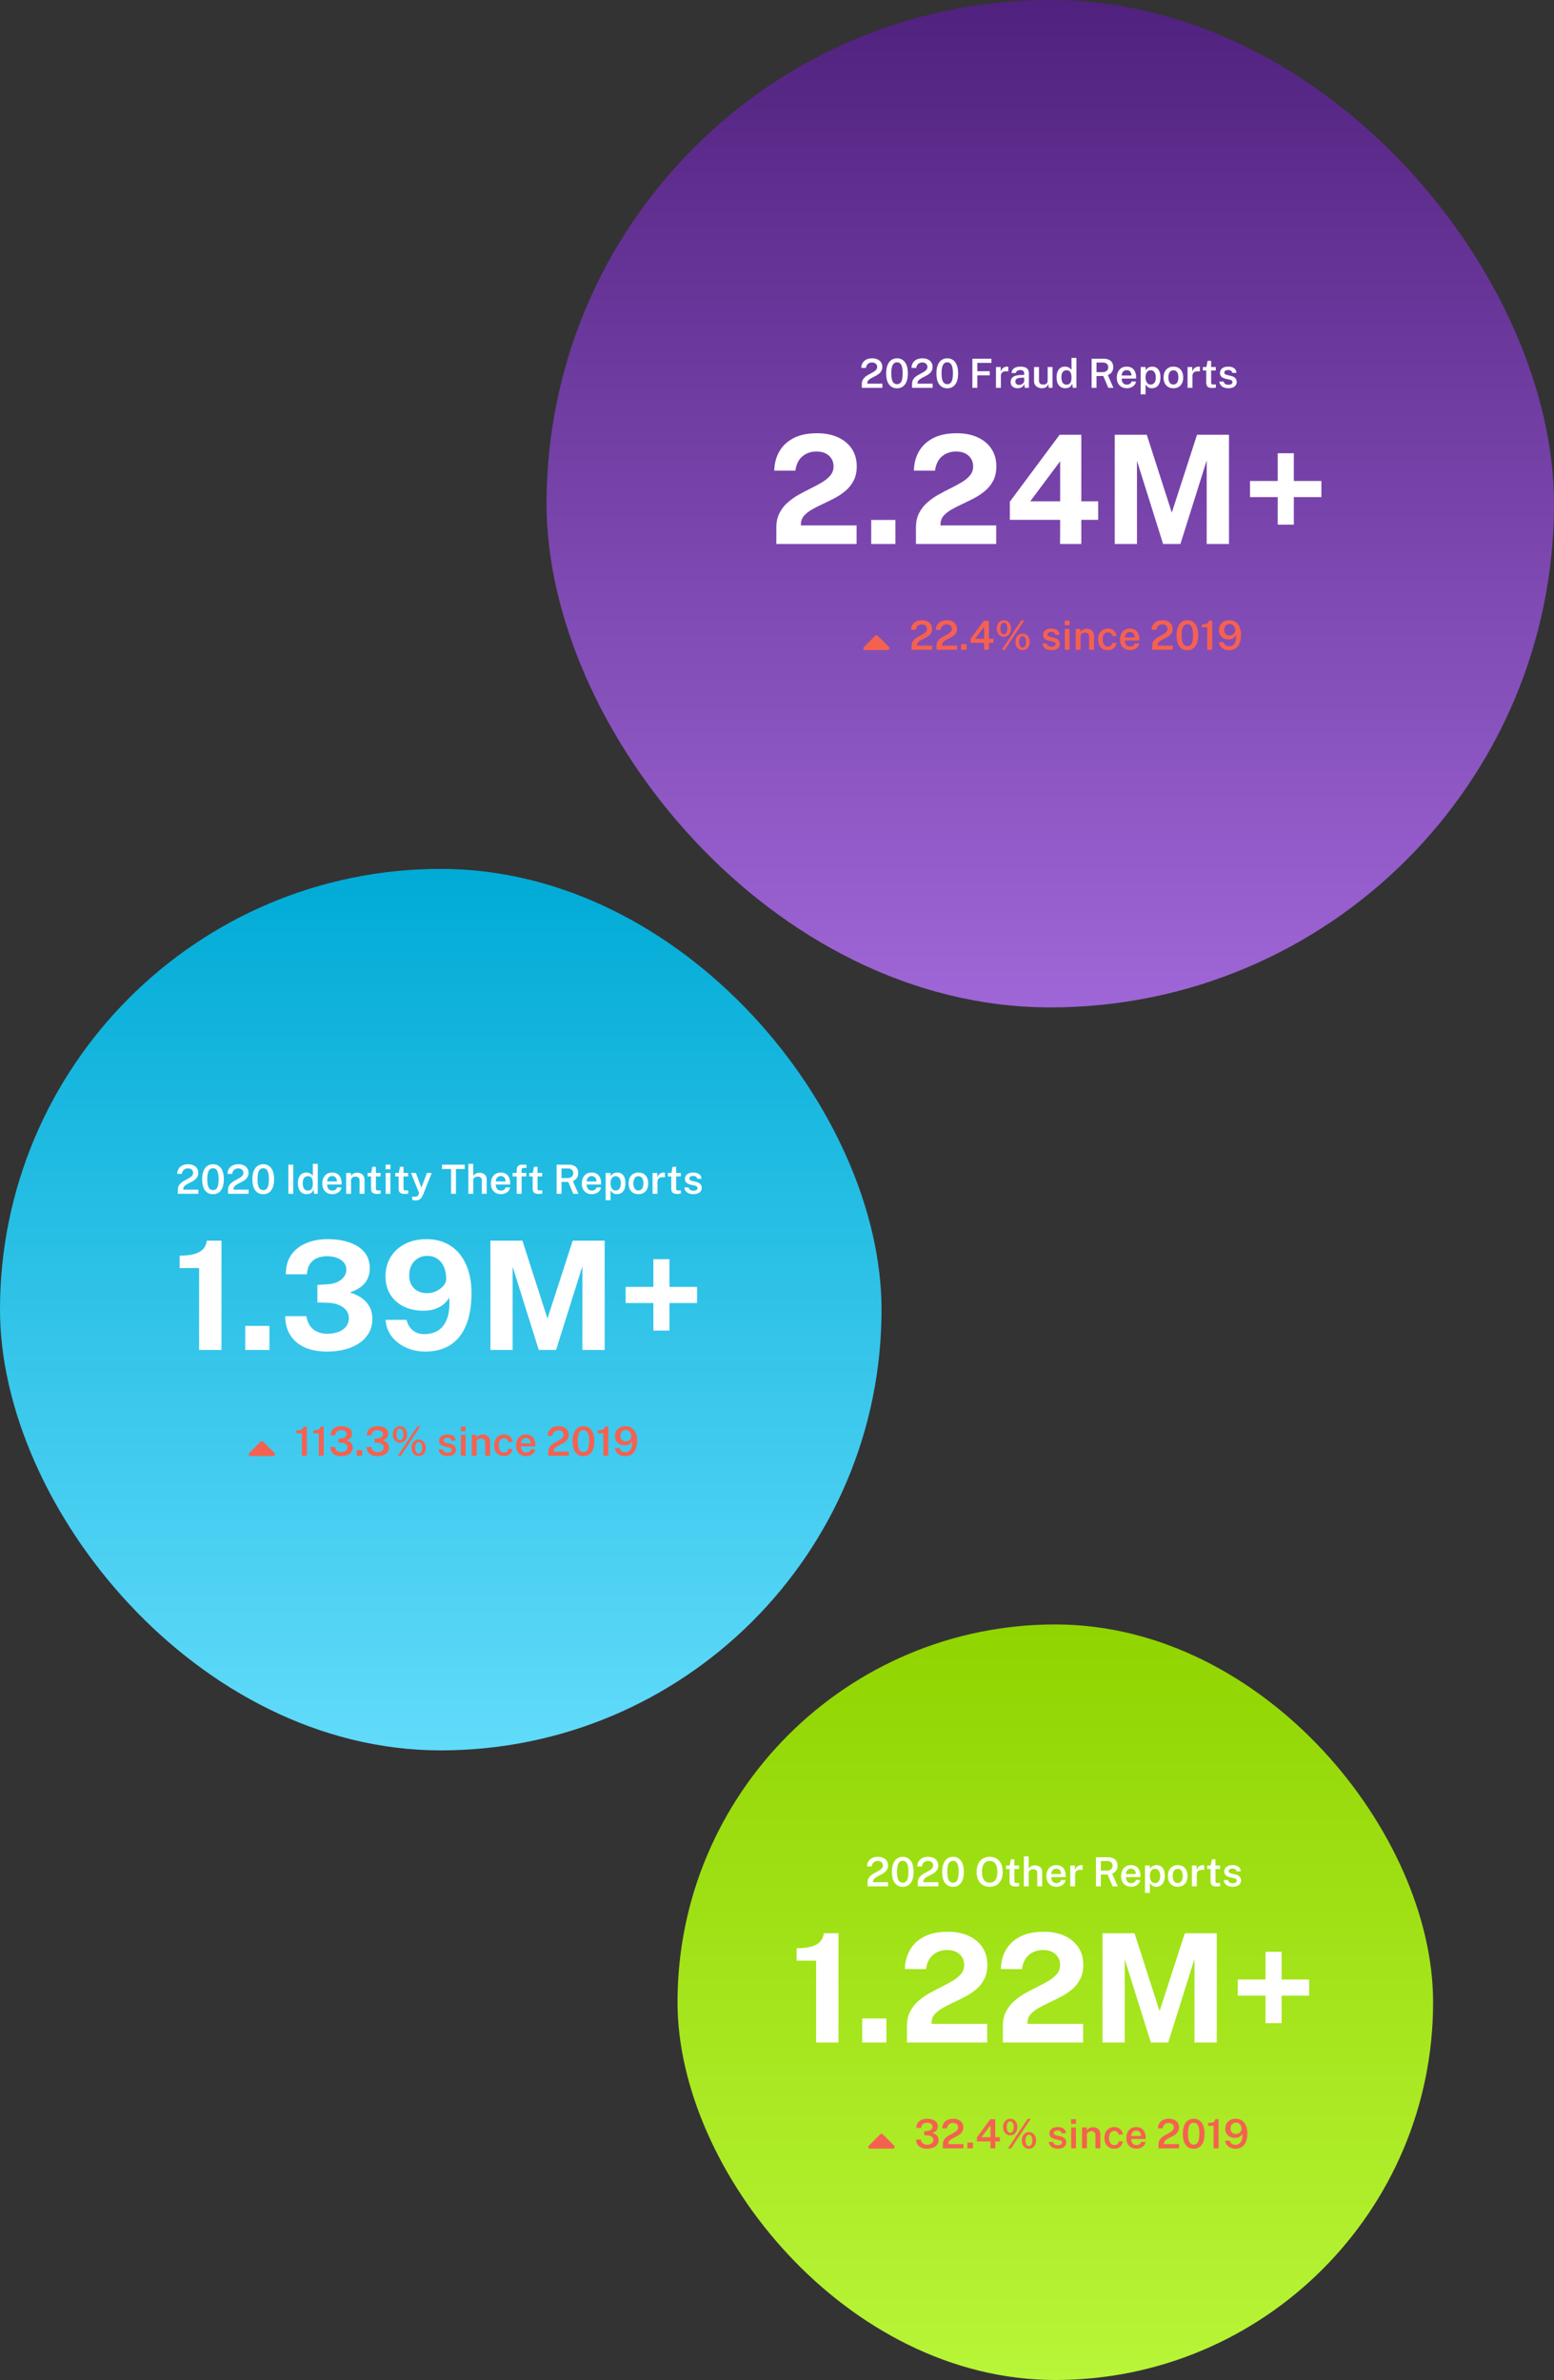
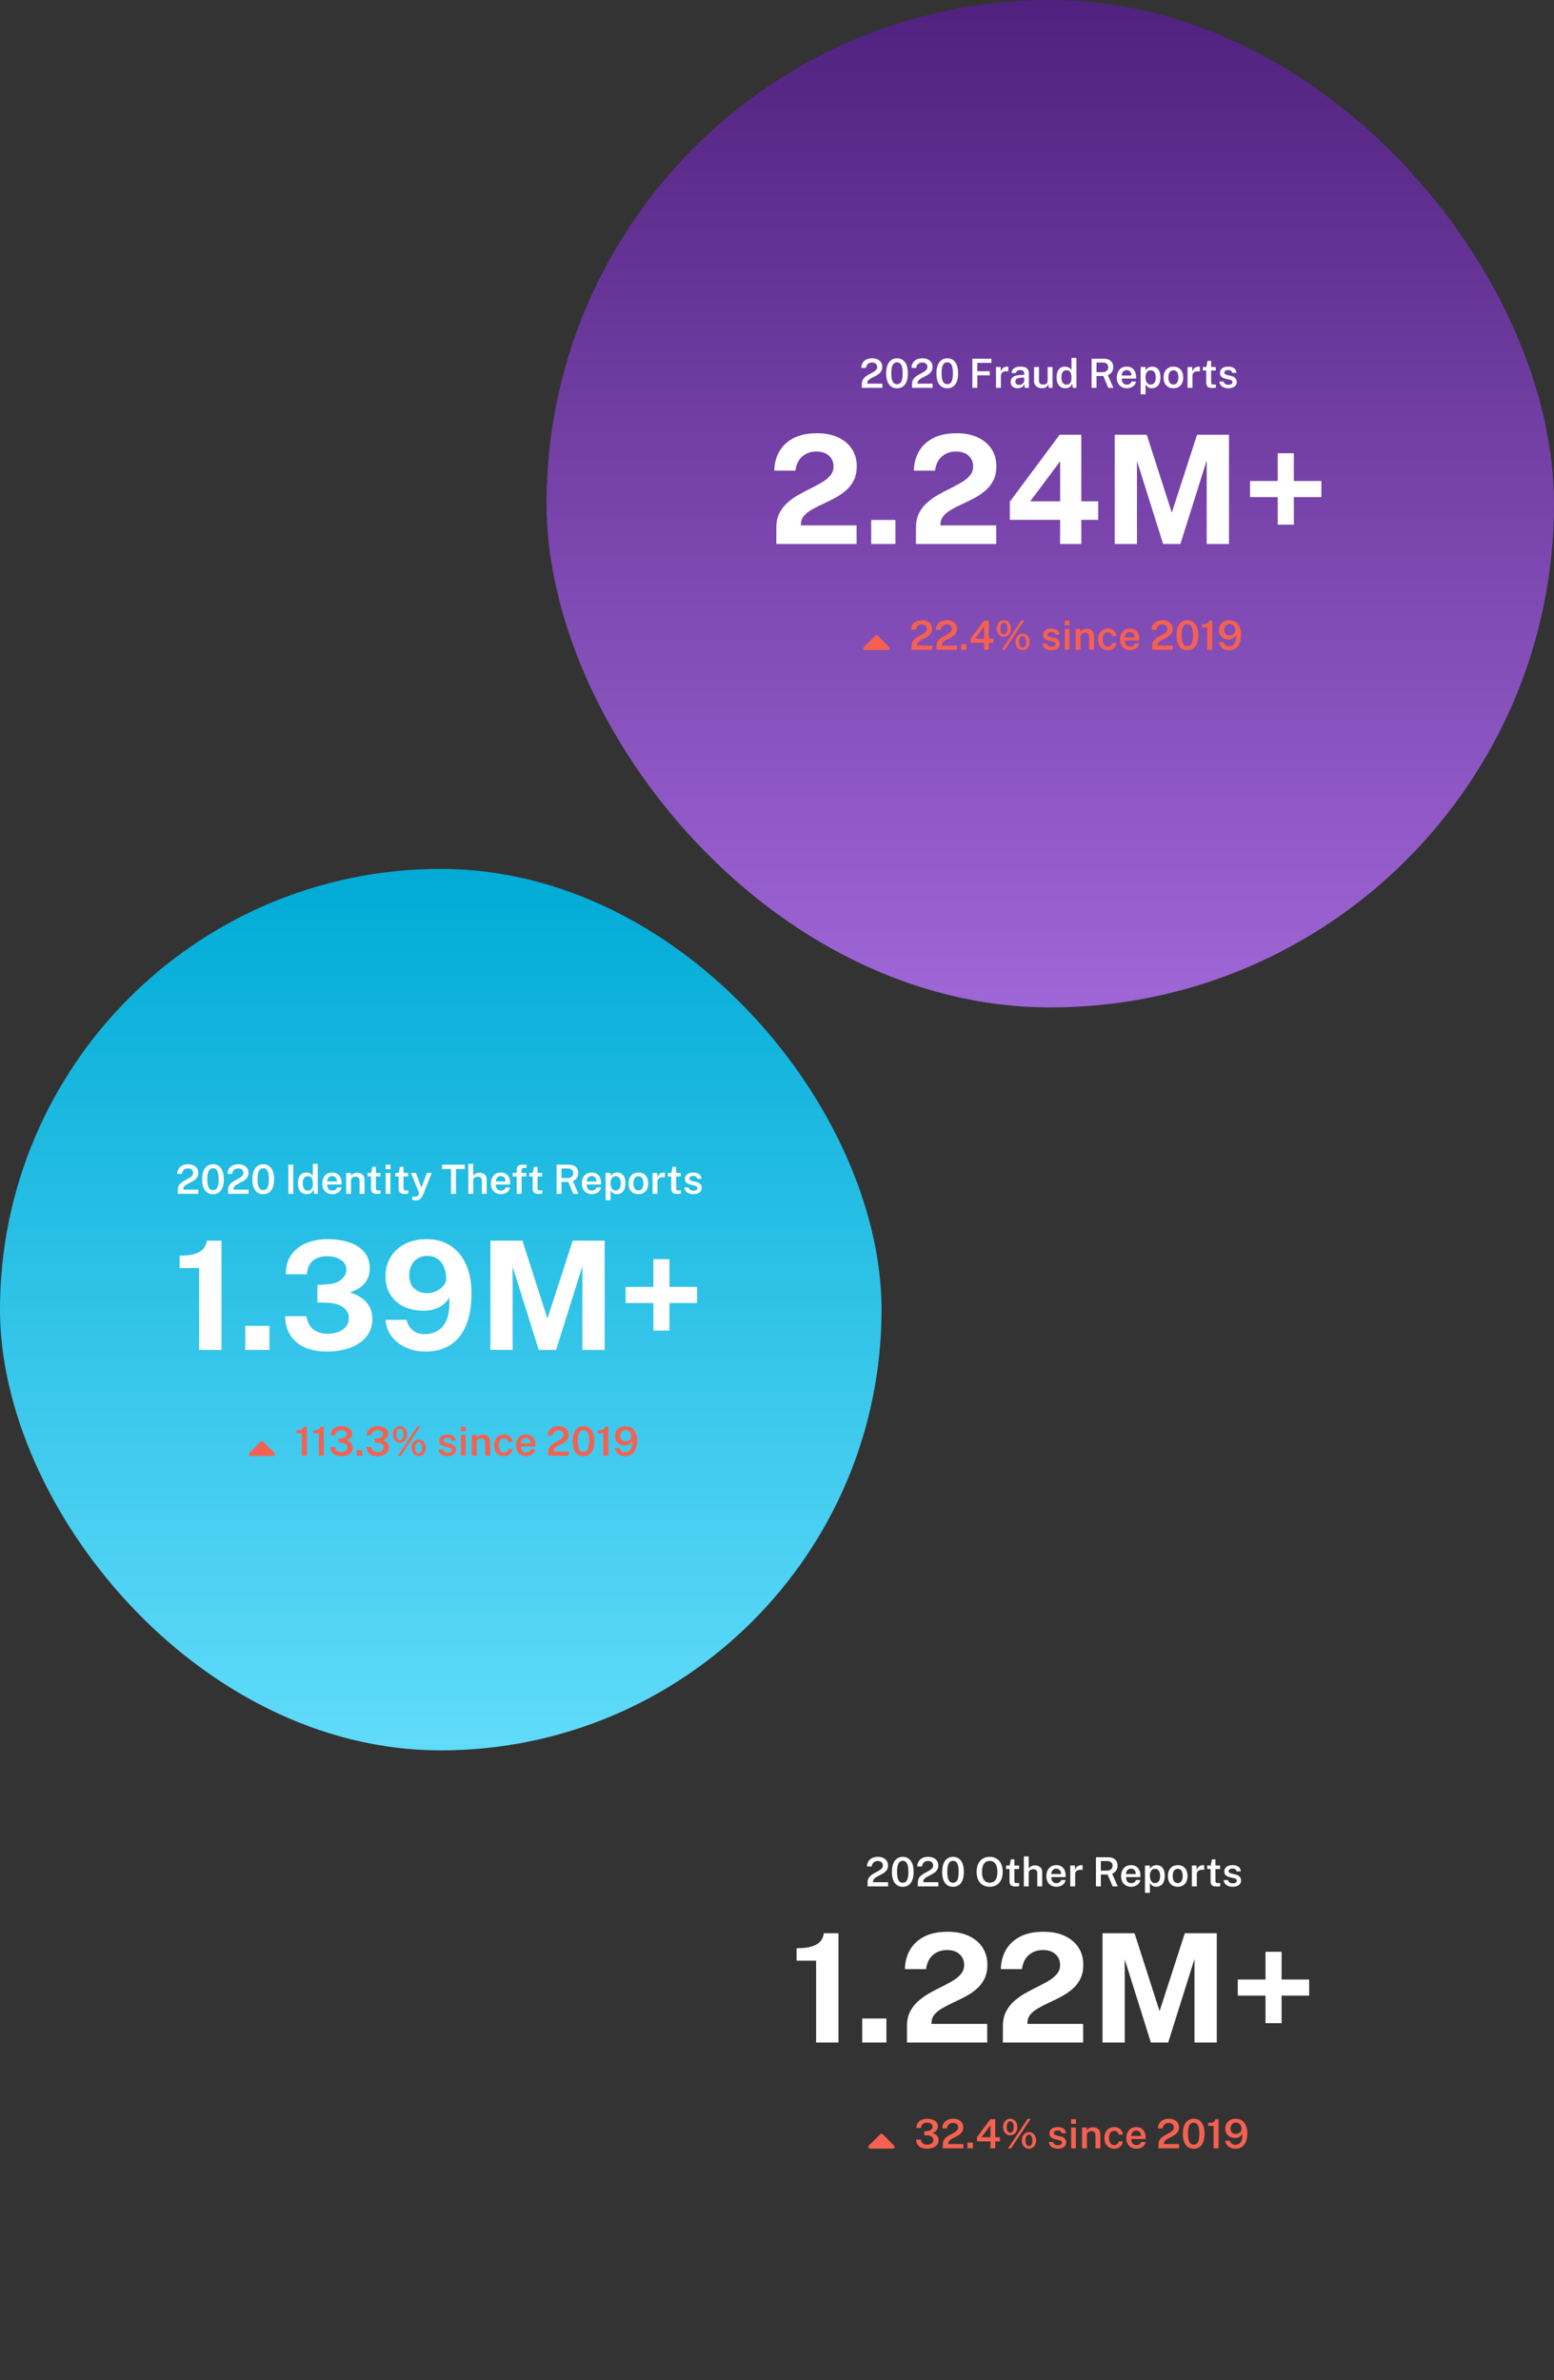
<svg xmlns="http://www.w3.org/2000/svg" width="617" height="945" viewBox="0 0 617 945" fill="none">
  <rect x="0" y="0" width="617" height="945" fill="#333333" stroke="none" />
  <rect x="217" width="400" height="400" rx="200" fill="url(#paint0_linear_3251_4221)" />
  <path d="M342.178 154V152.96V152.424C342.178 151.832 342.288 151.323 342.506 150.896C342.725 150.464 343.016 150.088 343.378 149.768C343.741 149.448 344.138 149.165 344.57 148.92C345.008 148.669 345.44 148.435 345.866 148.216C346.298 147.992 346.696 147.763 347.058 147.528C347.421 147.288 347.712 147.021 347.93 146.728C348.154 146.435 348.266 146.085 348.266 145.68C348.266 145.163 348.082 144.741 347.714 144.416C347.352 144.085 346.858 143.92 346.234 143.92C345.573 143.92 345.026 144.109 344.594 144.488C344.168 144.867 343.914 145.4 343.834 146.088H341.946C341.957 145.384 342.125 144.744 342.45 144.168C342.776 143.592 343.258 143.133 343.898 142.792C344.538 142.445 345.336 142.272 346.29 142.272C347.117 142.272 347.829 142.416 348.426 142.704C349.029 142.987 349.493 143.384 349.818 143.896C350.149 144.403 350.314 144.995 350.314 145.672C350.314 146.264 350.205 146.771 349.986 147.192C349.773 147.613 349.488 147.979 349.13 148.288C348.778 148.592 348.389 148.861 347.962 149.096C347.541 149.331 347.117 149.552 346.69 149.76C346.269 149.963 345.88 150.176 345.522 150.4C345.17 150.619 344.885 150.869 344.666 151.152C344.453 151.435 344.346 151.773 344.346 152.168V152.336H350.338V154H342.178ZM356.157 142.272C357.48 142.272 358.525 142.781 359.293 143.8C360.067 144.813 360.453 146.293 360.453 148.24C360.453 150.176 360.069 151.651 359.301 152.664C358.539 153.672 357.488 154.176 356.149 154.176C354.811 154.176 353.757 153.672 352.989 152.664C352.227 151.656 351.845 150.187 351.845 148.256C351.845 146.955 352.021 145.861 352.373 144.976C352.725 144.085 353.224 143.413 353.869 142.96C354.515 142.501 355.277 142.272 356.157 142.272ZM356.157 152.552C356.909 152.552 357.469 152.219 357.837 151.552C358.205 150.885 358.389 149.784 358.389 148.248C358.389 146.68 358.203 145.555 357.829 144.872C357.456 144.189 356.896 143.848 356.149 143.848C355.403 143.848 354.837 144.192 354.453 144.88C354.075 145.568 353.885 146.691 353.885 148.248C353.885 149.779 354.075 150.88 354.453 151.552C354.837 152.219 355.405 152.552 356.157 152.552ZM362.132 154V152.96V152.424C362.132 151.832 362.241 151.323 362.46 150.896C362.678 150.464 362.969 150.088 363.332 149.768C363.694 149.448 364.092 149.165 364.524 148.92C364.961 148.669 365.393 148.435 365.82 148.216C366.252 147.992 366.649 147.763 367.012 147.528C367.374 147.288 367.665 147.021 367.884 146.728C368.108 146.435 368.22 146.085 368.22 145.68C368.22 145.163 368.036 144.741 367.668 144.416C367.305 144.085 366.812 143.92 366.188 143.92C365.526 143.92 364.98 144.109 364.548 144.488C364.121 144.867 363.868 145.4 363.788 146.088H361.9C361.91 145.384 362.078 144.744 362.404 144.168C362.729 143.592 363.212 143.133 363.852 142.792C364.492 142.445 365.289 142.272 366.244 142.272C367.07 142.272 367.782 142.416 368.38 142.704C368.982 142.987 369.446 143.384 369.772 143.896C370.102 144.403 370.268 144.995 370.268 145.672C370.268 146.264 370.158 146.771 369.94 147.192C369.726 147.613 369.441 147.979 369.084 148.288C368.732 148.592 368.342 148.861 367.916 149.096C367.494 149.331 367.07 149.552 366.644 149.76C366.222 149.963 365.833 150.176 365.476 150.4C365.124 150.619 364.838 150.869 364.62 151.152C364.406 151.435 364.3 151.773 364.3 152.168V152.336H370.292V154H362.132ZM376.111 142.272C377.433 142.272 378.479 142.781 379.247 143.8C380.02 144.813 380.407 146.293 380.407 148.24C380.407 150.176 380.023 151.651 379.255 152.664C378.492 153.672 377.441 154.176 376.103 154.176C374.764 154.176 373.711 153.672 372.943 152.664C372.18 151.656 371.799 150.187 371.799 148.256C371.799 146.955 371.975 145.861 372.327 144.976C372.679 144.085 373.177 143.413 373.823 142.96C374.468 142.501 375.231 142.272 376.111 142.272ZM376.111 152.552C376.863 152.552 377.423 152.219 377.791 151.552C378.159 150.885 378.343 149.784 378.343 148.248C378.343 146.68 378.156 145.555 377.783 144.872C377.409 144.189 376.849 143.848 376.103 143.848C375.356 143.848 374.791 144.192 374.407 144.88C374.028 145.568 373.839 146.691 373.839 148.248C373.839 149.779 374.028 150.88 374.407 151.552C374.791 152.219 375.359 152.552 376.111 152.552ZM386.072 142.432H393.64L393.632 144.08H388.048V147.408H392.976V149.032H388.048V154H386.072V142.432ZM395.448 154V145.728H397.312V147.52C397.445 147.109 397.634 146.76 397.88 146.472C398.13 146.179 398.424 145.955 398.76 145.8C399.096 145.645 399.461 145.568 399.856 145.568C399.952 145.568 400.045 145.573 400.136 145.584C400.226 145.595 400.293 145.613 400.336 145.64V147.504C400.277 147.477 400.2 147.459 400.104 147.448C400.013 147.437 399.933 147.432 399.864 147.432C399.464 147.4 399.109 147.416 398.8 147.48C398.496 147.544 398.237 147.653 398.024 147.808C397.816 147.957 397.658 148.149 397.552 148.384C397.445 148.613 397.392 148.883 397.392 149.192V154H395.448ZM404.026 154.16C403.498 154.16 403.023 154.064 402.602 153.872C402.186 153.675 401.858 153.395 401.618 153.032C401.383 152.664 401.266 152.219 401.266 151.696C401.266 150.784 401.594 150.096 402.25 149.632C402.911 149.168 403.965 148.925 405.41 148.904L406.642 148.872V148.312C406.642 147.875 406.511 147.533 406.25 147.288C405.994 147.037 405.594 146.915 405.05 146.92C404.65 146.925 404.282 147.021 403.946 147.208C403.615 147.389 403.397 147.696 403.29 148.128H401.634C401.666 147.563 401.829 147.091 402.122 146.712C402.421 146.328 402.829 146.043 403.346 145.856C403.863 145.664 404.461 145.568 405.138 145.568C405.927 145.568 406.57 145.672 407.066 145.88C407.562 146.088 407.927 146.389 408.162 146.784C408.397 147.173 408.514 147.645 408.514 148.2V154H406.874L406.722 152.512C406.423 153.136 406.045 153.568 405.586 153.808C405.133 154.043 404.613 154.16 404.026 154.16ZM404.658 152.84C404.898 152.84 405.135 152.797 405.37 152.712C405.605 152.621 405.818 152.501 406.01 152.352C406.202 152.197 406.354 152.027 406.466 151.84C406.583 151.653 406.642 151.459 406.642 151.256V149.952L405.626 149.968C405.125 149.973 404.687 150.027 404.314 150.128C403.941 150.229 403.647 150.392 403.434 150.616C403.226 150.835 403.122 151.128 403.122 151.496C403.122 151.917 403.269 152.248 403.562 152.488C403.855 152.723 404.221 152.84 404.658 152.84ZM413.722 154.16C413.317 154.16 412.925 154.101 412.546 153.984C412.173 153.861 411.837 153.685 411.538 153.456C411.239 153.221 411.002 152.933 410.826 152.592C410.65 152.251 410.562 151.853 410.562 151.4V145.728H412.514V151.176C412.514 151.624 412.655 151.992 412.938 152.28C413.226 152.568 413.658 152.712 414.234 152.712C414.757 152.712 415.175 152.576 415.49 152.304C415.805 152.027 415.962 151.629 415.962 151.112V145.728H417.898V154H416.402L416.186 152.384C416.085 152.837 415.906 153.195 415.65 153.456C415.399 153.712 415.103 153.893 414.762 154C414.426 154.107 414.079 154.16 413.722 154.16ZM423.011 154.16C421.918 154.16 421.059 153.784 420.435 153.032C419.811 152.28 419.499 151.211 419.499 149.824C419.499 148.96 419.624 148.211 419.875 147.576C420.131 146.936 420.504 146.443 420.995 146.096C421.491 145.744 422.104 145.568 422.835 145.568C423.176 145.568 423.486 145.611 423.763 145.696C424.046 145.776 424.296 145.883 424.515 146.016C424.734 146.149 424.918 146.296 425.067 146.456C425.222 146.616 425.342 146.776 425.427 146.936V142.112H427.379V154H425.939L425.723 152.304C425.659 152.501 425.563 152.709 425.435 152.928C425.312 153.141 425.144 153.341 424.931 153.528C424.723 153.715 424.462 153.867 424.147 153.984C423.832 154.101 423.454 154.16 423.011 154.16ZM423.411 152.728C424.11 152.728 424.619 152.501 424.939 152.048C425.264 151.589 425.427 150.832 425.427 149.776C425.422 149.173 425.347 148.667 425.203 148.256C425.064 147.845 424.848 147.536 424.555 147.328C424.267 147.12 423.894 147.016 423.435 147.016C422.848 147.016 422.366 147.232 421.987 147.664C421.608 148.096 421.419 148.8 421.419 149.776C421.419 150.747 421.592 151.483 421.939 151.984C422.286 152.48 422.776 152.728 423.411 152.728ZM442.072 154H440.04L438.048 149.304H435.36V154H433.416V142.432H438.112C438.997 142.432 439.725 142.571 440.296 142.848C440.872 143.12 441.298 143.507 441.576 144.008C441.853 144.504 441.992 145.085 441.992 145.752C441.992 146.371 441.89 146.891 441.688 147.312C441.485 147.728 441.221 148.069 440.896 148.336C440.576 148.597 440.232 148.811 439.864 148.976L442.072 154ZM437.672 147.76C438.408 147.76 438.981 147.589 439.392 147.248C439.808 146.907 440.016 146.432 440.016 145.824C440.016 145.227 439.824 144.765 439.44 144.44C439.056 144.115 438.549 143.952 437.92 143.952H435.36V147.76H437.672ZM445.351 150.312C445.345 150.781 445.42 151.197 445.575 151.56C445.729 151.923 445.959 152.208 446.263 152.416C446.567 152.619 446.943 152.72 447.391 152.72C447.849 152.72 448.247 152.619 448.583 152.416C448.924 152.208 449.151 151.893 449.263 151.472H451.047C450.951 152.048 450.721 152.536 450.359 152.936C449.996 153.336 449.556 153.64 449.039 153.848C448.527 154.056 447.993 154.16 447.439 154.16C446.639 154.16 445.935 153.992 445.327 153.656C444.724 153.315 444.252 152.829 443.911 152.2C443.575 151.571 443.407 150.821 443.407 149.952C443.407 149.104 443.561 148.352 443.871 147.696C444.18 147.035 444.625 146.515 445.207 146.136C445.793 145.757 446.497 145.568 447.319 145.568C448.135 145.568 448.82 145.741 449.375 146.088C449.935 146.435 450.356 146.92 450.639 147.544C450.927 148.163 451.071 148.888 451.071 149.72V150.312H445.351ZM445.351 149.104H449.231C449.231 148.704 449.161 148.344 449.023 148.024C448.884 147.699 448.671 147.443 448.383 147.256C448.1 147.064 447.743 146.968 447.311 146.968C446.884 146.968 446.524 147.072 446.231 147.28C445.937 147.488 445.716 147.757 445.567 148.088C445.417 148.413 445.345 148.752 445.351 149.104ZM452.885 156.576V145.728H454.829L454.845 147.032C454.952 146.851 455.088 146.672 455.253 146.496C455.424 146.32 455.619 146.163 455.837 146.024C456.061 145.885 456.309 145.776 456.581 145.696C456.853 145.611 457.152 145.568 457.477 145.568C458.112 145.568 458.675 145.72 459.165 146.024C459.656 146.323 460.04 146.784 460.317 147.408C460.6 148.032 460.741 148.821 460.741 149.776C460.741 150.752 460.597 151.565 460.309 152.216C460.021 152.867 459.619 153.355 459.101 153.68C458.584 154 457.984 154.16 457.301 154.16C456.987 154.16 456.699 154.117 456.437 154.032C456.181 153.947 455.952 153.829 455.749 153.68C455.547 153.531 455.368 153.368 455.213 153.192C455.064 153.016 454.939 152.832 454.837 152.64V156.576H452.885ZM456.869 152.704C457.456 152.704 457.941 152.472 458.325 152.008C458.709 151.539 458.901 150.805 458.901 149.808C458.901 148.944 458.72 148.264 458.357 147.768C458 147.267 457.504 147.016 456.869 147.016C456.187 147.016 455.675 147.28 455.333 147.808C454.992 148.331 454.821 148.997 454.821 149.808C454.821 150.331 454.896 150.813 455.045 151.256C455.2 151.693 455.427 152.045 455.725 152.312C456.029 152.573 456.411 152.704 456.869 152.704ZM465.895 154.16C465.106 154.16 464.418 153.992 463.831 153.656C463.245 153.315 462.789 152.827 462.463 152.192C462.143 151.557 461.983 150.795 461.983 149.904C461.983 149.04 462.138 148.283 462.447 147.632C462.762 146.981 463.213 146.475 463.799 146.112C464.386 145.749 465.087 145.568 465.903 145.568C466.693 145.568 467.378 145.741 467.959 146.088C468.541 146.435 468.989 146.931 469.303 147.576C469.623 148.221 469.783 148.997 469.783 149.904C469.783 150.741 469.631 151.48 469.327 152.12C469.029 152.755 468.589 153.253 468.007 153.616C467.431 153.979 466.727 154.16 465.895 154.16ZM465.903 152.68C466.351 152.68 466.719 152.557 467.007 152.312C467.301 152.067 467.517 151.731 467.655 151.304C467.799 150.877 467.871 150.392 467.871 149.848C467.871 149.341 467.807 148.875 467.679 148.448C467.557 148.021 467.349 147.68 467.055 147.424C466.767 147.163 466.383 147.032 465.903 147.032C465.45 147.032 465.074 147.152 464.775 147.392C464.482 147.627 464.261 147.957 464.111 148.384C463.967 148.805 463.895 149.293 463.895 149.848C463.895 150.349 463.959 150.816 464.087 151.248C464.221 151.675 464.434 152.021 464.727 152.288C465.021 152.549 465.413 152.68 465.903 152.68ZM471.51 154V145.728H473.374V147.52C473.508 147.109 473.697 146.76 473.942 146.472C474.193 146.179 474.486 145.955 474.822 145.8C475.158 145.645 475.524 145.568 475.918 145.568C476.014 145.568 476.108 145.573 476.198 145.584C476.289 145.595 476.356 145.613 476.398 145.64V147.504C476.34 147.477 476.262 147.459 476.166 147.448C476.076 147.437 475.996 147.432 475.926 147.432C475.526 147.4 475.172 147.416 474.862 147.48C474.558 147.544 474.3 147.653 474.086 147.808C473.878 147.957 473.721 148.149 473.614 148.384C473.508 148.613 473.454 148.883 473.454 149.192V154H471.51ZM482.714 147.104H480.866L480.874 151.848C480.874 152.093 480.901 152.275 480.954 152.392C481.013 152.504 481.104 152.579 481.226 152.616C481.354 152.648 481.525 152.664 481.738 152.664H482.754V153.896C482.648 153.939 482.485 153.976 482.266 154.008C482.053 154.045 481.765 154.064 481.402 154.064C480.746 154.064 480.237 153.979 479.874 153.808C479.517 153.632 479.269 153.384 479.13 153.064C478.992 152.744 478.922 152.363 478.922 151.92V147.104H477.578V145.728H478.978L479.466 143.272H480.866V145.72H482.714V147.104ZM487.685 154.16C487.109 154.16 486.562 154.069 486.045 153.888C485.533 153.701 485.101 153.411 484.749 153.016C484.402 152.621 484.183 152.112 484.093 151.488H485.805C485.879 151.792 486.01 152.04 486.197 152.232C486.389 152.424 486.615 152.565 486.877 152.656C487.138 152.741 487.405 152.784 487.677 152.784C488.173 152.784 488.573 152.699 488.877 152.528C489.186 152.357 489.341 152.093 489.341 151.736C489.341 151.475 489.255 151.267 489.085 151.112C488.914 150.957 488.642 150.84 488.269 150.76L486.693 150.4C485.994 150.245 485.431 149.989 485.005 149.632C484.583 149.275 484.37 148.771 484.365 148.12C484.359 147.629 484.482 147.192 484.733 146.808C484.983 146.424 485.357 146.123 485.853 145.904C486.349 145.68 486.962 145.568 487.693 145.568C488.658 145.568 489.431 145.784 490.013 146.216C490.594 146.643 490.893 147.253 490.909 148.048H489.253C489.194 147.691 489.026 147.413 488.749 147.216C488.471 147.013 488.111 146.912 487.669 146.912C487.21 146.912 486.834 147 486.541 147.176C486.247 147.352 486.101 147.621 486.101 147.984C486.101 148.235 486.213 148.432 486.437 148.576C486.661 148.72 486.997 148.843 487.445 148.944L488.933 149.304C489.359 149.411 489.709 149.555 489.981 149.736C490.253 149.917 490.466 150.117 490.621 150.336C490.775 150.549 490.882 150.771 490.941 151C491.005 151.224 491.037 151.432 491.037 151.624C491.037 152.157 490.898 152.613 490.621 152.992C490.349 153.365 489.962 153.653 489.461 153.856C488.959 154.059 488.367 154.16 487.685 154.16Z" fill="white" />
  <path d="M308.24 216V211.68V209.46C308.24 207.26 308.65 205.36 309.47 203.76C310.29 202.14 311.37 200.74 312.71 199.56C314.07 198.36 315.55 197.31 317.15 196.41C318.77 195.51 320.39 194.66 322.01 193.86C323.63 193.06 325.11 192.26 326.45 191.46C327.81 190.64 328.9 189.73 329.72 188.73C330.54 187.73 330.95 186.55 330.95 185.19C330.95 183.45 330.34 182.03 329.12 180.93C327.92 179.83 326.27 179.28 324.17 179.28C321.99 179.28 320.14 179.91 318.62 181.17C317.1 182.43 316.16 184.33 315.8 186.87H307.43C307.47 184.11 308.11 181.61 309.35 179.37C310.61 177.11 312.49 175.32 314.99 174C317.49 172.68 320.63 172.02 324.41 172.02C327.65 172.02 330.44 172.57 332.78 173.67C335.14 174.77 336.96 176.3 338.24 178.26C339.52 180.22 340.16 182.51 340.16 185.13C340.16 187.31 339.76 189.19 338.96 190.77C338.16 192.35 337.1 193.7 335.78 194.82C334.46 195.94 333.01 196.92 331.43 197.76C329.85 198.6 328.27 199.38 326.69 200.1C325.13 200.82 323.69 201.56 322.37 202.32C321.05 203.06 319.99 203.9 319.19 204.84C318.39 205.78 317.99 206.91 317.99 208.23V208.62H340.1V216H308.24ZM345.906 216V206.46H355.506V216H345.906ZM363.669 216V211.68V209.46C363.669 207.26 364.079 205.36 364.899 203.76C365.719 202.14 366.799 200.74 368.139 199.56C369.499 198.36 370.979 197.31 372.579 196.41C374.199 195.51 375.819 194.66 377.439 193.86C379.059 193.06 380.539 192.26 381.879 191.46C383.239 190.64 384.329 189.73 385.149 188.73C385.969 187.73 386.379 186.55 386.379 185.19C386.379 183.45 385.769 182.03 384.549 180.93C383.349 179.83 381.699 179.28 379.599 179.28C377.419 179.28 375.569 179.91 374.049 181.17C372.529 182.43 371.589 184.33 371.229 186.87H362.859C362.899 184.11 363.539 181.61 364.779 179.37C366.039 177.11 367.919 175.32 370.419 174C372.919 172.68 376.059 172.02 379.839 172.02C383.079 172.02 385.869 172.57 388.209 173.67C390.569 174.77 392.389 176.3 393.669 178.26C394.949 180.22 395.589 182.51 395.589 185.13C395.589 187.31 395.189 189.19 394.389 190.77C393.589 192.35 392.529 193.7 391.209 194.82C389.889 195.94 388.439 196.92 386.859 197.76C385.279 198.6 383.699 199.38 382.119 200.1C380.559 200.82 379.119 201.56 377.799 202.32C376.479 203.06 375.419 203.9 374.619 204.84C373.819 205.78 373.419 206.91 373.419 208.23V208.62H395.529V216H363.669ZM420.715 172.62H429.325V199.05H436.015V206.4H429.325V216H420.895L420.925 206.4H400.945V199.2L420.715 172.62ZM409.045 199.05H420.925V183.15L409.045 199.05ZM442.6 216V172.62H455.32L465.25 203.55L475.27 172.62H487.96V216H479.11V182.82L468.67 216H461.8L451.42 182.97V216H442.6ZM524.648 190.98V197.37H496.298V190.98H524.648ZM513.698 208.32H507.308V179.97H513.698V208.32Z" fill="white" />
  <path d="M352.5 258.125C353.133 258.125 353.449 257.387 352.992 256.93L348.492 252.43C348.211 252.148 347.754 252.148 347.473 252.43L342.973 256.93C342.516 257.387 342.832 258.125 343.465 258.125H352.5Z" fill="#F56150" />
  <path d="M361.944 258V256.96V256.424C361.944 255.832 362.053 255.323 362.272 254.896C362.491 254.464 362.781 254.088 363.144 253.768C363.507 253.448 363.904 253.165 364.336 252.92C364.773 252.669 365.205 252.435 365.632 252.216C366.064 251.992 366.461 251.763 366.824 251.528C367.187 251.288 367.477 251.021 367.696 250.728C367.92 250.435 368.032 250.085 368.032 249.68C368.032 249.163 367.848 248.741 367.48 248.416C367.117 248.085 366.624 247.92 366 247.92C365.339 247.92 364.792 248.109 364.36 248.488C363.933 248.867 363.68 249.4 363.6 250.088H361.712C361.723 249.384 361.891 248.744 362.216 248.168C362.541 247.592 363.024 247.133 363.664 246.792C364.304 246.445 365.101 246.272 366.056 246.272C366.883 246.272 367.595 246.416 368.192 246.704C368.795 246.987 369.259 247.384 369.584 247.896C369.915 248.403 370.08 248.995 370.08 249.672C370.08 250.264 369.971 250.771 369.752 251.192C369.539 251.613 369.253 251.979 368.896 252.288C368.544 252.592 368.155 252.861 367.728 253.096C367.307 253.331 366.883 253.552 366.456 253.76C366.035 253.963 365.645 254.176 365.288 254.4C364.936 254.619 364.651 254.869 364.432 255.152C364.219 255.435 364.112 255.773 364.112 256.168V256.336H370.104V258H361.944ZM371.819 258V256.96V256.424C371.819 255.832 371.928 255.323 372.147 254.896C372.366 254.464 372.656 254.088 373.019 253.768C373.382 253.448 373.779 253.165 374.211 252.92C374.648 252.669 375.08 252.435 375.507 252.216C375.939 251.992 376.336 251.763 376.699 251.528C377.062 251.288 377.352 251.021 377.571 250.728C377.795 250.435 377.907 250.085 377.907 249.68C377.907 249.163 377.723 248.741 377.355 248.416C376.992 248.085 376.499 247.92 375.875 247.92C375.214 247.92 374.667 248.109 374.235 248.488C373.808 248.867 373.555 249.4 373.475 250.088H371.587C371.598 249.384 371.766 248.744 372.091 248.168C372.416 247.592 372.899 247.133 373.539 246.792C374.179 246.445 374.976 246.272 375.931 246.272C376.758 246.272 377.47 246.416 378.067 246.704C378.67 246.987 379.134 247.384 379.459 247.896C379.79 248.403 379.955 248.995 379.955 249.672C379.955 250.264 379.846 250.771 379.627 251.192C379.414 251.613 379.128 251.979 378.771 252.288C378.419 252.592 378.03 252.861 377.603 253.096C377.182 253.331 376.758 253.552 376.331 253.76C375.91 253.963 375.52 254.176 375.163 254.4C374.811 254.619 374.526 254.869 374.307 255.152C374.094 255.435 373.987 255.773 373.987 256.168V256.336H379.979V258H371.819ZM381.582 258V255.76H383.782V258H381.582ZM390.696 246.432H392.632V253.6H394.48V255.256H392.632V258H390.744L390.752 255.256H385.368V253.6L390.696 246.432ZM387.192 253.6H390.736V248.848L387.192 253.6ZM398.593 246.256C399.126 246.256 399.606 246.4 400.033 246.688C400.46 246.971 400.796 247.36 401.041 247.856C401.286 248.352 401.409 248.923 401.409 249.568C401.409 250.208 401.286 250.773 401.041 251.264C400.801 251.755 400.468 252.141 400.041 252.424C399.614 252.701 399.132 252.84 398.593 252.84C398.049 252.84 397.561 252.701 397.129 252.424C396.702 252.141 396.364 251.755 396.113 251.264C395.868 250.773 395.745 250.208 395.745 249.568C395.745 248.923 395.87 248.352 396.121 247.856C396.372 247.36 396.71 246.971 397.137 246.688C397.569 246.4 398.054 246.256 398.593 246.256ZM398.577 251.808C399.036 251.808 399.38 251.608 399.609 251.208C399.838 250.803 399.953 250.256 399.953 249.568C399.953 248.864 399.836 248.307 399.601 247.896C399.372 247.48 399.03 247.272 398.577 247.272C398.278 247.272 398.025 247.368 397.817 247.56C397.614 247.747 397.46 248.013 397.353 248.36C397.246 248.701 397.193 249.104 397.193 249.568C397.193 250.251 397.31 250.795 397.545 251.2C397.78 251.605 398.124 251.808 398.577 251.808ZM406.025 251.56C406.564 251.56 407.046 251.704 407.473 251.992C407.9 252.28 408.236 252.675 408.481 253.176C408.726 253.672 408.849 254.237 408.849 254.872C408.849 255.517 408.726 256.088 408.481 256.584C408.241 257.075 407.908 257.461 407.481 257.744C407.054 258.021 406.569 258.16 406.025 258.16C405.481 258.16 404.993 258.021 404.561 257.744C404.129 257.461 403.79 257.075 403.545 256.584C403.3 256.088 403.177 255.517 403.177 254.872C403.177 254.237 403.3 253.672 403.545 253.176C403.796 252.675 404.137 252.28 404.569 251.992C405.001 251.704 405.486 251.56 406.025 251.56ZM406.009 257.12C406.308 257.12 406.558 257.027 406.761 256.84C406.969 256.653 407.124 256.395 407.225 256.064C407.332 255.728 407.385 255.336 407.385 254.888C407.385 254.429 407.332 254.029 407.225 253.688C407.118 253.341 406.961 253.072 406.753 252.88C406.55 252.688 406.302 252.592 406.009 252.592C405.716 252.592 405.468 252.691 405.265 252.888C405.062 253.08 404.905 253.349 404.793 253.696C404.686 254.037 404.633 254.435 404.633 254.888C404.633 255.336 404.686 255.728 404.793 256.064C404.9 256.395 405.054 256.653 405.257 256.84C405.46 257.027 405.71 257.12 406.009 257.12ZM406.689 246.304L398.913 258.064L397.705 258.048L405.513 246.304H406.689ZM417.466 258.16C416.89 258.16 416.343 258.069 415.826 257.888C415.314 257.701 414.882 257.411 414.53 257.016C414.183 256.621 413.965 256.112 413.874 255.488H415.586C415.661 255.792 415.791 256.04 415.978 256.232C416.17 256.424 416.397 256.565 416.658 256.656C416.919 256.741 417.186 256.784 417.458 256.784C417.954 256.784 418.354 256.699 418.658 256.528C418.967 256.357 419.122 256.093 419.122 255.736C419.122 255.475 419.037 255.267 418.866 255.112C418.695 254.957 418.423 254.84 418.05 254.76L416.474 254.4C415.775 254.245 415.213 253.989 414.786 253.632C414.365 253.275 414.151 252.771 414.146 252.12C414.141 251.629 414.263 251.192 414.514 250.808C414.765 250.424 415.138 250.123 415.634 249.904C416.13 249.68 416.743 249.568 417.474 249.568C418.439 249.568 419.213 249.784 419.794 250.216C420.375 250.643 420.674 251.253 420.69 252.048H419.034C418.975 251.691 418.807 251.413 418.53 251.216C418.253 251.013 417.893 250.912 417.45 250.912C416.991 250.912 416.615 251 416.322 251.176C416.029 251.352 415.882 251.621 415.882 251.984C415.882 252.235 415.994 252.432 416.218 252.576C416.442 252.72 416.778 252.843 417.226 252.944L418.714 253.304C419.141 253.411 419.49 253.555 419.762 253.736C420.034 253.917 420.247 254.117 420.402 254.336C420.557 254.549 420.663 254.771 420.722 255C420.786 255.224 420.818 255.432 420.818 255.624C420.818 256.157 420.679 256.613 420.402 256.992C420.13 257.365 419.743 257.653 419.242 257.856C418.741 258.059 418.149 258.16 417.466 258.16ZM424.659 249.728V258H422.787V249.728H424.659ZM424.683 246.44V248.28H422.755V246.44H424.683ZM427.088 258V249.728H428.992V250.912C429.12 250.699 429.294 250.493 429.512 250.296C429.736 250.099 430.011 249.939 430.336 249.816C430.662 249.693 431.043 249.632 431.48 249.632C431.992 249.632 432.467 249.733 432.904 249.936C433.347 250.139 433.702 250.456 433.968 250.888C434.24 251.32 434.376 251.877 434.376 252.56V258H432.424V252.792C432.424 252.248 432.275 251.845 431.976 251.584C431.678 251.317 431.302 251.184 430.848 251.184C430.539 251.184 430.246 251.237 429.968 251.344C429.691 251.445 429.464 251.603 429.288 251.816C429.118 252.024 429.032 252.285 429.032 252.6V258H427.088ZM439.895 249.568C440.541 249.568 441.109 249.696 441.599 249.952C442.09 250.208 442.482 250.563 442.775 251.016C443.074 251.469 443.253 251.984 443.311 252.56H441.647C441.61 252.309 441.519 252.072 441.375 251.848C441.231 251.619 441.037 251.435 440.791 251.296C440.546 251.152 440.25 251.08 439.903 251.08C439.285 251.08 438.781 251.309 438.391 251.768C438.007 252.227 437.815 252.931 437.815 253.88C437.815 254.755 437.999 255.451 438.367 255.968C438.735 256.485 439.261 256.744 439.943 256.744C440.285 256.744 440.575 256.669 440.815 256.52C441.061 256.365 441.253 256.176 441.391 255.952C441.535 255.723 441.629 255.493 441.671 255.264H443.287C443.239 255.824 443.063 256.323 442.759 256.76C442.461 257.197 442.066 257.541 441.575 257.792C441.09 258.037 440.53 258.16 439.895 258.16C439.138 258.16 438.463 257.995 437.871 257.664C437.285 257.328 436.823 256.843 436.487 256.208C436.151 255.568 435.983 254.797 435.983 253.896C435.983 253.037 436.141 252.285 436.455 251.64C436.77 250.989 437.221 250.483 437.807 250.12C438.394 249.752 439.09 249.568 439.895 249.568ZM446.632 254.312C446.627 254.781 446.701 255.197 446.856 255.56C447.011 255.923 447.24 256.208 447.544 256.416C447.848 256.619 448.224 256.72 448.672 256.72C449.131 256.72 449.528 256.619 449.864 256.416C450.205 256.208 450.432 255.893 450.544 255.472H452.328C452.232 256.048 452.003 256.536 451.64 256.936C451.277 257.336 450.837 257.64 450.32 257.848C449.808 258.056 449.275 258.16 448.72 258.16C447.92 258.16 447.216 257.992 446.608 257.656C446.005 257.315 445.533 256.829 445.192 256.2C444.856 255.571 444.688 254.821 444.688 253.952C444.688 253.104 444.843 252.352 445.152 251.696C445.461 251.035 445.907 250.515 446.488 250.136C447.075 249.757 447.779 249.568 448.6 249.568C449.416 249.568 450.101 249.741 450.656 250.088C451.216 250.435 451.637 250.92 451.92 251.544C452.208 252.163 452.352 252.888 452.352 253.72V254.312H446.632ZM446.632 253.104H450.512C450.512 252.704 450.443 252.344 450.304 252.024C450.165 251.699 449.952 251.443 449.664 251.256C449.381 251.064 449.024 250.968 448.592 250.968C448.165 250.968 447.805 251.072 447.512 251.28C447.219 251.488 446.997 251.757 446.848 252.088C446.699 252.413 446.627 252.752 446.632 253.104ZM457.46 258V256.96V256.424C457.46 255.832 457.569 255.323 457.788 254.896C458.006 254.464 458.297 254.088 458.66 253.768C459.022 253.448 459.42 253.165 459.852 252.92C460.289 252.669 460.721 252.435 461.148 252.216C461.58 251.992 461.977 251.763 462.34 251.528C462.702 251.288 462.993 251.021 463.212 250.728C463.436 250.435 463.548 250.085 463.548 249.68C463.548 249.163 463.364 248.741 462.996 248.416C462.633 248.085 462.14 247.92 461.516 247.92C460.854 247.92 460.308 248.109 459.876 248.488C459.449 248.867 459.196 249.4 459.116 250.088H457.228C457.238 249.384 457.406 248.744 457.732 248.168C458.057 247.592 458.54 247.133 459.18 246.792C459.82 246.445 460.617 246.272 461.572 246.272C462.398 246.272 463.11 246.416 463.708 246.704C464.31 246.987 464.774 247.384 465.1 247.896C465.43 248.403 465.596 248.995 465.596 249.672C465.596 250.264 465.486 250.771 465.268 251.192C465.054 251.613 464.769 251.979 464.412 252.288C464.06 252.592 463.67 252.861 463.244 253.096C462.822 253.331 462.398 253.552 461.972 253.76C461.55 253.963 461.161 254.176 460.804 254.4C460.452 254.619 460.166 254.869 459.948 255.152C459.734 255.435 459.628 255.773 459.628 256.168V256.336H465.62V258H457.46ZM471.439 246.272C472.761 246.272 473.807 246.781 474.575 247.8C475.348 248.813 475.735 250.293 475.735 252.24C475.735 254.176 475.351 255.651 474.583 256.664C473.82 257.672 472.769 258.176 471.431 258.176C470.092 258.176 469.039 257.672 468.271 256.664C467.508 255.656 467.127 254.187 467.127 252.256C467.127 250.955 467.303 249.861 467.655 248.976C468.007 248.085 468.505 247.413 469.151 246.96C469.796 246.501 470.559 246.272 471.439 246.272ZM471.439 256.552C472.191 256.552 472.751 256.219 473.119 255.552C473.487 254.885 473.671 253.784 473.671 252.248C473.671 250.68 473.484 249.555 473.111 248.872C472.737 248.189 472.177 247.848 471.431 247.848C470.684 247.848 470.119 248.192 469.735 248.88C469.356 249.568 469.167 250.691 469.167 252.248C469.167 253.779 469.356 254.88 469.735 255.552C470.119 256.219 470.687 256.552 471.439 256.552ZM479.325 258V249.088H477.181V247.928C477.858 247.928 478.394 247.872 478.789 247.76C479.189 247.643 479.479 247.472 479.661 247.248C479.847 247.024 479.954 246.752 479.981 246.432H481.309V258H479.325ZM487.98 258.176C487.303 258.176 486.668 258.045 486.076 257.784C485.484 257.523 484.996 257.152 484.612 256.672C484.228 256.192 484.004 255.627 483.94 254.976H485.804C485.916 255.461 486.159 255.856 486.532 256.16C486.905 256.459 487.364 256.608 487.908 256.608C488.521 256.608 489.052 256.456 489.5 256.152C489.953 255.848 490.292 255.371 490.516 254.72C490.74 254.069 490.823 253.224 490.764 252.184C490.62 252.525 490.409 252.824 490.132 253.08C489.86 253.336 489.535 253.536 489.156 253.68C488.783 253.819 488.367 253.888 487.908 253.888C487.135 253.888 486.449 253.741 485.852 253.448C485.26 253.149 484.796 252.725 484.46 252.176C484.124 251.621 483.956 250.965 483.956 250.208C483.956 249.44 484.127 248.76 484.468 248.168C484.815 247.576 485.3 247.112 485.924 246.776C486.553 246.44 487.292 246.272 488.14 246.272C489.084 246.272 489.9 246.504 490.588 246.968C491.276 247.432 491.804 248.093 492.172 248.952C492.545 249.811 492.732 250.829 492.732 252.008C492.732 253.352 492.543 254.483 492.164 255.4C491.791 256.312 491.249 257.003 490.54 257.472C489.836 257.941 488.983 258.176 487.98 258.176ZM488.196 252.304C488.569 252.304 488.927 252.219 489.268 252.048C489.609 251.877 489.889 251.656 490.108 251.384C490.327 251.112 490.436 250.824 490.436 250.52C490.441 249.965 490.351 249.485 490.164 249.08C489.977 248.669 489.713 248.352 489.372 248.128C489.036 247.899 488.641 247.784 488.188 247.784C487.777 247.784 487.409 247.883 487.084 248.08C486.764 248.277 486.513 248.552 486.332 248.904C486.151 249.251 486.06 249.653 486.06 250.112C486.06 250.795 486.249 251.331 486.628 251.72C487.007 252.109 487.529 252.304 488.196 252.304Z" fill="#F56150" />
  <rect y="345" width="350" height="350" rx="175" fill="url(#paint1_linear_3251_4221)" />
  <path d="M70.592 474V472.96V472.424C70.592 471.832 70.702 471.323 70.92 470.896C71.139 470.464 71.43 470.088 71.792 469.768C72.155 469.448 72.552 469.165 72.984 468.92C73.422 468.669 73.854 468.435 74.28 468.216C74.712 467.992 75.11 467.763 75.472 467.528C75.835 467.288 76.126 467.021 76.344 466.728C76.568 466.435 76.68 466.085 76.68 465.68C76.68 465.163 76.496 464.741 76.128 464.416C75.766 464.085 75.272 463.92 74.648 463.92C73.987 463.92 73.44 464.109 73.008 464.488C72.582 464.867 72.328 465.4 72.248 466.088H70.36C70.371 465.384 70.539 464.744 70.864 464.168C71.19 463.592 71.672 463.133 72.312 462.792C72.952 462.445 73.75 462.272 74.704 462.272C75.531 462.272 76.243 462.416 76.84 462.704C77.443 462.987 77.907 463.384 78.232 463.896C78.563 464.403 78.728 464.995 78.728 465.672C78.728 466.264 78.619 466.771 78.4 467.192C78.187 467.613 77.902 467.979 77.544 468.288C77.192 468.592 76.803 468.861 76.376 469.096C75.955 469.331 75.531 469.552 75.104 469.76C74.683 469.963 74.294 470.176 73.936 470.4C73.584 470.619 73.299 470.869 73.08 471.152C72.867 471.435 72.76 471.773 72.76 472.168V472.336H78.752V474H70.592ZM84.571 462.272C85.894 462.272 86.939 462.781 87.707 463.8C88.481 464.813 88.867 466.293 88.867 468.24C88.867 470.176 88.483 471.651 87.715 472.664C86.953 473.672 85.902 474.176 84.563 474.176C83.225 474.176 82.171 473.672 81.403 472.664C80.641 471.656 80.259 470.187 80.259 468.256C80.259 466.955 80.435 465.861 80.787 464.976C81.139 464.085 81.638 463.413 82.283 462.96C82.929 462.501 83.691 462.272 84.571 462.272ZM84.571 472.552C85.323 472.552 85.883 472.219 86.251 471.552C86.619 470.885 86.803 469.784 86.803 468.248C86.803 466.68 86.617 465.555 86.243 464.872C85.87 464.189 85.31 463.848 84.563 463.848C83.817 463.848 83.251 464.192 82.867 464.88C82.489 465.568 82.299 466.691 82.299 468.248C82.299 469.779 82.489 470.88 82.867 471.552C83.251 472.219 83.819 472.552 84.571 472.552ZM90.546 474V472.96V472.424C90.546 471.832 90.655 471.323 90.874 470.896C91.092 470.464 91.383 470.088 91.746 469.768C92.108 469.448 92.506 469.165 92.938 468.92C93.375 468.669 93.807 468.435 94.234 468.216C94.666 467.992 95.063 467.763 95.426 467.528C95.788 467.288 96.079 467.021 96.298 466.728C96.522 466.435 96.634 466.085 96.634 465.68C96.634 465.163 96.45 464.741 96.082 464.416C95.719 464.085 95.226 463.92 94.602 463.92C93.94 463.92 93.394 464.109 92.962 464.488C92.535 464.867 92.282 465.4 92.202 466.088H90.314C90.324 465.384 90.492 464.744 90.818 464.168C91.143 463.592 91.626 463.133 92.266 462.792C92.906 462.445 93.703 462.272 94.658 462.272C95.484 462.272 96.196 462.416 96.794 462.704C97.396 462.987 97.86 463.384 98.186 463.896C98.516 464.403 98.682 464.995 98.682 465.672C98.682 466.264 98.572 466.771 98.354 467.192C98.14 467.613 97.855 467.979 97.498 468.288C97.146 468.592 96.756 468.861 96.33 469.096C95.908 469.331 95.484 469.552 95.058 469.76C94.636 469.963 94.247 470.176 93.89 470.4C93.538 470.619 93.252 470.869 93.034 471.152C92.82 471.435 92.714 471.773 92.714 472.168V472.336H98.706V474H90.546ZM104.525 462.272C105.847 462.272 106.893 462.781 107.661 463.8C108.434 464.813 108.821 466.293 108.821 468.24C108.821 470.176 108.437 471.651 107.669 472.664C106.906 473.672 105.855 474.176 104.517 474.176C103.178 474.176 102.125 473.672 101.357 472.664C100.594 471.656 100.213 470.187 100.213 468.256C100.213 466.955 100.389 465.861 100.741 464.976C101.093 464.085 101.591 463.413 102.237 462.96C102.882 462.501 103.645 462.272 104.525 462.272ZM104.525 472.552C105.277 472.552 105.837 472.219 106.205 471.552C106.573 470.885 106.757 469.784 106.757 468.248C106.757 466.68 106.57 465.555 106.197 464.872C105.823 464.189 105.263 463.848 104.517 463.848C103.77 463.848 103.205 464.192 102.821 464.88C102.442 465.568 102.253 466.691 102.253 468.248C102.253 469.779 102.442 470.88 102.821 471.552C103.205 472.219 103.773 472.552 104.525 472.552ZM114.486 462.432H116.43V474H114.486V462.432ZM121.8 474.16C120.707 474.16 119.848 473.784 119.224 473.032C118.6 472.28 118.288 471.211 118.288 469.824C118.288 468.96 118.413 468.211 118.664 467.576C118.92 466.936 119.293 466.443 119.784 466.096C120.28 465.744 120.893 465.568 121.624 465.568C121.965 465.568 122.275 465.611 122.552 465.696C122.835 465.776 123.085 465.883 123.304 466.016C123.523 466.149 123.707 466.296 123.856 466.456C124.011 466.616 124.131 466.776 124.216 466.936V462.112H126.168V474H124.728L124.512 472.304C124.448 472.501 124.352 472.709 124.224 472.928C124.101 473.141 123.933 473.341 123.72 473.528C123.512 473.715 123.251 473.867 122.936 473.984C122.621 474.101 122.243 474.16 121.8 474.16ZM122.2 472.728C122.899 472.728 123.408 472.501 123.728 472.048C124.053 471.589 124.216 470.832 124.216 469.776C124.211 469.173 124.136 468.667 123.992 468.256C123.853 467.845 123.637 467.536 123.344 467.328C123.056 467.12 122.683 467.016 122.224 467.016C121.637 467.016 121.155 467.232 120.776 467.664C120.397 468.096 120.208 468.8 120.208 469.776C120.208 470.747 120.381 471.483 120.728 471.984C121.075 472.48 121.565 472.728 122.2 472.728ZM129.905 470.312C129.9 470.781 129.975 471.197 130.129 471.56C130.284 471.923 130.513 472.208 130.817 472.416C131.121 472.619 131.497 472.72 131.945 472.72C132.404 472.72 132.801 472.619 133.137 472.416C133.479 472.208 133.705 471.893 133.817 471.472H135.601C135.505 472.048 135.276 472.536 134.913 472.936C134.551 473.336 134.111 473.64 133.593 473.848C133.081 474.056 132.548 474.16 131.993 474.16C131.193 474.16 130.489 473.992 129.881 473.656C129.279 473.315 128.807 472.829 128.465 472.2C128.129 471.571 127.961 470.821 127.961 469.952C127.961 469.104 128.116 468.352 128.425 467.696C128.735 467.035 129.18 466.515 129.761 466.136C130.348 465.757 131.052 465.568 131.873 465.568C132.689 465.568 133.375 465.741 133.929 466.088C134.489 466.435 134.911 466.92 135.193 467.544C135.481 468.163 135.625 468.888 135.625 469.72V470.312H129.905ZM129.905 469.104H133.785C133.785 468.704 133.716 468.344 133.577 468.024C133.439 467.699 133.225 467.443 132.937 467.256C132.655 467.064 132.297 466.968 131.865 466.968C131.439 466.968 131.079 467.072 130.785 467.28C130.492 467.488 130.271 467.757 130.121 468.088C129.972 468.413 129.9 468.752 129.905 469.104ZM137.44 474V465.728H139.344V466.912C139.472 466.699 139.645 466.493 139.864 466.296C140.088 466.099 140.363 465.939 140.688 465.816C141.013 465.693 141.395 465.632 141.832 465.632C142.344 465.632 142.819 465.733 143.256 465.936C143.699 466.139 144.053 466.456 144.32 466.888C144.592 467.32 144.728 467.877 144.728 468.56V474H142.776V468.792C142.776 468.248 142.627 467.845 142.328 467.584C142.029 467.317 141.653 467.184 141.2 467.184C140.891 467.184 140.597 467.237 140.32 467.344C140.043 467.445 139.816 467.603 139.64 467.816C139.469 468.024 139.384 468.285 139.384 468.6V474H137.44ZM151.097 467.104H149.249L149.257 471.848C149.257 472.093 149.284 472.275 149.337 472.392C149.396 472.504 149.486 472.579 149.609 472.616C149.737 472.648 149.908 472.664 150.121 472.664H151.137V473.896C151.03 473.939 150.868 473.976 150.649 474.008C150.436 474.045 150.148 474.064 149.785 474.064C149.129 474.064 148.62 473.979 148.257 473.808C147.9 473.632 147.652 473.384 147.513 473.064C147.374 472.744 147.305 472.363 147.305 471.92V467.104H145.961V465.728H147.361L147.849 463.272H149.249V465.72H151.097V467.104ZM155.01 465.728V474H153.138V465.728H155.01ZM155.034 462.44V464.28H153.106V462.44H155.034ZM162.066 467.104H160.218L160.226 471.848C160.226 472.093 160.252 472.275 160.306 472.392C160.364 472.504 160.455 472.579 160.578 472.616C160.706 472.648 160.876 472.664 161.09 472.664H162.106V473.896C161.999 473.939 161.836 473.976 161.618 474.008C161.404 474.045 161.116 474.064 160.754 474.064C160.098 474.064 159.588 473.979 159.226 473.808C158.868 473.632 158.62 473.384 158.482 473.064C158.343 472.744 158.274 472.363 158.274 471.92V467.104H156.93V465.728H158.33L158.818 463.272H160.218V465.72H162.066V467.104ZM165.074 476.64C164.546 476.64 164.176 476.597 163.962 476.512C163.754 476.432 163.65 476.392 163.65 476.392V475.144L164.482 475.168C164.818 475.184 165.09 475.165 165.298 475.112C165.512 475.059 165.677 474.984 165.794 474.888C165.912 474.797 165.997 474.699 166.05 474.592C166.109 474.491 166.154 474.403 166.186 474.328L166.402 473.72L163.178 465.728H165.122L167.314 471.576L169.506 465.728H171.41L168.002 474.304C167.746 474.928 167.469 475.408 167.17 475.744C166.877 476.085 166.554 476.32 166.202 476.448C165.856 476.576 165.48 476.64 165.074 476.64ZM175.484 464.184V462.432H184.508V464.184H181.036V474H179.084V464.184H175.484ZM185.956 474V462.112H187.876V466.928C188.009 466.72 188.185 466.52 188.404 466.328C188.622 466.131 188.889 465.971 189.204 465.848C189.524 465.72 189.905 465.656 190.348 465.656C190.876 465.656 191.358 465.757 191.796 465.96C192.233 466.163 192.582 466.456 192.844 466.84C193.105 467.219 193.236 467.672 193.236 468.2V474H191.284V468.528C191.284 468.101 191.132 467.771 190.828 467.536C190.529 467.301 190.15 467.184 189.692 467.184C189.388 467.184 189.097 467.237 188.82 467.344C188.542 467.451 188.318 467.611 188.148 467.824C187.982 468.032 187.9 468.293 187.9 468.608V474H185.956ZM196.843 470.312C196.838 470.781 196.912 471.197 197.067 471.56C197.222 471.923 197.451 472.208 197.755 472.416C198.059 472.619 198.435 472.72 198.883 472.72C199.342 472.72 199.739 472.619 200.075 472.416C200.416 472.208 200.643 471.893 200.755 471.472H202.539C202.443 472.048 202.214 472.536 201.851 472.936C201.488 473.336 201.048 473.64 200.531 473.848C200.019 474.056 199.486 474.16 198.931 474.16C198.131 474.16 197.427 473.992 196.819 473.656C196.216 473.315 195.744 472.829 195.403 472.2C195.067 471.571 194.899 470.821 194.899 469.952C194.899 469.104 195.054 468.352 195.363 467.696C195.672 467.035 196.118 466.515 196.699 466.136C197.286 465.757 197.99 465.568 198.811 465.568C199.627 465.568 200.312 465.741 200.867 466.088C201.427 466.435 201.848 466.92 202.131 467.544C202.419 468.163 202.563 468.888 202.563 469.72V470.312H196.843ZM196.843 469.104H200.723C200.723 468.704 200.654 468.344 200.515 468.024C200.376 467.699 200.163 467.443 199.875 467.256C199.592 467.064 199.235 466.968 198.803 466.968C198.376 466.968 198.016 467.072 197.723 467.28C197.43 467.488 197.208 467.757 197.059 468.088C196.91 468.413 196.838 468.752 196.843 469.104ZM208.968 465.728V467.104H207.104V474H205.16V467.104H203.528V465.728H205.16V464.496C205.16 463.835 205.342 463.325 205.704 462.968C206.072 462.611 206.603 462.432 207.296 462.432H209.04L209.048 463.76H207.896C207.582 463.76 207.366 463.843 207.248 464.008C207.131 464.168 207.072 464.421 207.072 464.768V465.728H208.968ZM215.269 467.104H213.421L213.429 471.848C213.429 472.093 213.456 472.275 213.509 472.392C213.568 472.504 213.658 472.579 213.781 472.616C213.909 472.648 214.08 472.664 214.293 472.664H215.309V473.896C215.202 473.939 215.04 473.976 214.821 474.008C214.608 474.045 214.32 474.064 213.957 474.064C213.301 474.064 212.792 473.979 212.429 473.808C212.072 473.632 211.824 473.384 211.685 473.064C211.546 472.744 211.477 472.363 211.477 471.92V467.104H210.133V465.728H211.533L212.021 463.272H213.421V465.72H215.269V467.104ZM229.658 474H227.626L225.634 469.304H222.946V474H221.002V462.432H225.698C226.583 462.432 227.311 462.571 227.882 462.848C228.458 463.12 228.884 463.507 229.162 464.008C229.439 464.504 229.578 465.085 229.578 465.752C229.578 466.371 229.476 466.891 229.274 467.312C229.071 467.728 228.807 468.069 228.482 468.336C228.162 468.597 227.818 468.811 227.45 468.976L229.658 474ZM225.258 467.76C225.994 467.76 226.567 467.589 226.978 467.248C227.394 466.907 227.602 466.432 227.602 465.824C227.602 465.227 227.41 464.765 227.026 464.44C226.642 464.115 226.135 463.952 225.506 463.952H222.946V467.76H225.258ZM232.937 470.312C232.931 470.781 233.006 471.197 233.161 471.56C233.315 471.923 233.545 472.208 233.849 472.416C234.153 472.619 234.529 472.72 234.977 472.72C235.435 472.72 235.833 472.619 236.169 472.416C236.51 472.208 236.737 471.893 236.849 471.472H238.633C238.537 472.048 238.307 472.536 237.945 472.936C237.582 473.336 237.142 473.64 236.625 473.848C236.113 474.056 235.579 474.16 235.025 474.16C234.225 474.16 233.521 473.992 232.913 473.656C232.31 473.315 231.838 472.829 231.497 472.2C231.161 471.571 230.993 470.821 230.993 469.952C230.993 469.104 231.147 468.352 231.457 467.696C231.766 467.035 232.211 466.515 232.793 466.136C233.379 465.757 234.083 465.568 234.905 465.568C235.721 465.568 236.406 465.741 236.961 466.088C237.521 466.435 237.942 466.92 238.225 467.544C238.513 468.163 238.657 468.888 238.657 469.72V470.312H232.937ZM232.937 469.104H236.817C236.817 468.704 236.747 468.344 236.609 468.024C236.47 467.699 236.257 467.443 235.969 467.256C235.686 467.064 235.329 466.968 234.897 466.968C234.47 466.968 234.11 467.072 233.817 467.28C233.523 467.488 233.302 467.757 233.153 468.088C233.003 468.413 232.931 468.752 232.937 469.104ZM240.471 476.576V465.728H242.415L242.431 467.032C242.538 466.851 242.674 466.672 242.839 466.496C243.01 466.32 243.205 466.163 243.423 466.024C243.647 465.885 243.895 465.776 244.167 465.696C244.439 465.611 244.738 465.568 245.063 465.568C245.698 465.568 246.261 465.72 246.751 466.024C247.242 466.323 247.626 466.784 247.903 467.408C248.186 468.032 248.327 468.821 248.327 469.776C248.327 470.752 248.183 471.565 247.895 472.216C247.607 472.867 247.205 473.355 246.687 473.68C246.17 474 245.57 474.16 244.887 474.16C244.573 474.16 244.285 474.117 244.023 474.032C243.767 473.947 243.538 473.829 243.335 473.68C243.133 473.531 242.954 473.368 242.799 473.192C242.65 473.016 242.525 472.832 242.423 472.64V476.576H240.471ZM244.455 472.704C245.042 472.704 245.527 472.472 245.911 472.008C246.295 471.539 246.487 470.805 246.487 469.808C246.487 468.944 246.306 468.264 245.943 467.768C245.586 467.267 245.09 467.016 244.455 467.016C243.773 467.016 243.261 467.28 242.919 467.808C242.578 468.331 242.407 468.997 242.407 469.808C242.407 470.331 242.482 470.813 242.631 471.256C242.786 471.693 243.013 472.045 243.311 472.312C243.615 472.573 243.997 472.704 244.455 472.704ZM253.481 474.16C252.692 474.16 252.004 473.992 251.417 473.656C250.831 473.315 250.375 472.827 250.049 472.192C249.729 471.557 249.569 470.795 249.569 469.904C249.569 469.04 249.724 468.283 250.033 467.632C250.348 466.981 250.799 466.475 251.385 466.112C251.972 465.749 252.673 465.568 253.489 465.568C254.279 465.568 254.964 465.741 255.545 466.088C256.127 466.435 256.575 466.931 256.889 467.576C257.209 468.221 257.369 468.997 257.369 469.904C257.369 470.741 257.217 471.48 256.913 472.12C256.615 472.755 256.175 473.253 255.593 473.616C255.017 473.979 254.313 474.16 253.481 474.16ZM253.489 472.68C253.937 472.68 254.305 472.557 254.593 472.312C254.887 472.067 255.103 471.731 255.241 471.304C255.385 470.877 255.457 470.392 255.457 469.848C255.457 469.341 255.393 468.875 255.265 468.448C255.143 468.021 254.935 467.68 254.641 467.424C254.353 467.163 253.969 467.032 253.489 467.032C253.036 467.032 252.66 467.152 252.361 467.392C252.068 467.627 251.847 467.957 251.697 468.384C251.553 468.805 251.481 469.293 251.481 469.848C251.481 470.349 251.545 470.816 251.673 471.248C251.807 471.675 252.02 472.021 252.313 472.288C252.607 472.549 252.999 472.68 253.489 472.68ZM259.096 474V465.728H260.96V467.52C261.094 467.109 261.283 466.76 261.528 466.472C261.779 466.179 262.072 465.955 262.408 465.8C262.744 465.645 263.11 465.568 263.504 465.568C263.6 465.568 263.694 465.573 263.784 465.584C263.875 465.595 263.942 465.613 263.984 465.64V467.504C263.926 467.477 263.848 467.459 263.752 467.448C263.662 467.437 263.582 467.432 263.512 467.432C263.112 467.4 262.758 467.416 262.448 467.48C262.144 467.544 261.886 467.653 261.672 467.808C261.464 467.957 261.307 468.149 261.2 468.384C261.094 468.613 261.04 468.883 261.04 469.192V474H259.096ZM270.3 467.104H268.452L268.46 471.848C268.46 472.093 268.487 472.275 268.54 472.392C268.599 472.504 268.69 472.579 268.812 472.616C268.94 472.648 269.111 472.664 269.324 472.664H270.34V473.896C270.234 473.939 270.071 473.976 269.852 474.008C269.639 474.045 269.351 474.064 268.988 474.064C268.332 474.064 267.823 473.979 267.46 473.808C267.103 473.632 266.855 473.384 266.716 473.064C266.578 472.744 266.508 472.363 266.508 471.92V467.104H265.164V465.728H266.564L267.052 463.272H268.452V465.72H270.3V467.104ZM275.271 474.16C274.695 474.16 274.148 474.069 273.631 473.888C273.119 473.701 272.687 473.411 272.335 473.016C271.988 472.621 271.769 472.112 271.679 471.488H273.391C273.465 471.792 273.596 472.04 273.783 472.232C273.975 472.424 274.201 472.565 274.463 472.656C274.724 472.741 274.991 472.784 275.263 472.784C275.759 472.784 276.159 472.699 276.463 472.528C276.772 472.357 276.927 472.093 276.927 471.736C276.927 471.475 276.841 471.267 276.671 471.112C276.5 470.957 276.228 470.84 275.855 470.76L274.279 470.4C273.58 470.245 273.017 469.989 272.591 469.632C272.169 469.275 271.956 468.771 271.951 468.12C271.945 467.629 272.068 467.192 272.319 466.808C272.569 466.424 272.943 466.123 273.439 465.904C273.935 465.68 274.548 465.568 275.279 465.568C276.244 465.568 277.017 465.784 277.599 466.216C278.18 466.643 278.479 467.253 278.495 468.048H276.839C276.78 467.691 276.612 467.413 276.335 467.216C276.057 467.013 275.697 466.912 275.255 466.912C274.796 466.912 274.42 467 274.127 467.176C273.833 467.352 273.687 467.621 273.687 467.984C273.687 468.235 273.799 468.432 274.023 468.576C274.247 468.72 274.583 468.843 275.031 468.944L276.519 469.304C276.945 469.411 277.295 469.555 277.567 469.736C277.839 469.917 278.052 470.117 278.207 470.336C278.361 470.549 278.468 470.771 278.527 471C278.591 471.224 278.623 471.432 278.623 471.624C278.623 472.157 278.484 472.613 278.207 472.992C277.935 473.365 277.548 473.653 277.047 473.856C276.545 474.059 275.953 474.16 275.271 474.16Z" fill="white" />
  <path d="M79.058 536V503.51H71.318V498.56C73.798 498.56 75.798 498.33 77.318 497.87C78.858 497.39 80.008 496.71 80.768 495.83C81.528 494.93 81.978 493.86 82.118 492.62H87.938V536H79.058ZM97.372 536V526.46H106.972V536H97.372ZM113.484 505.97C113.484 502.85 114.214 500.26 115.674 498.2C117.154 496.14 119.144 494.6 121.644 493.58C124.144 492.54 126.924 492.02 129.984 492.02C133.224 492.02 136.104 492.44 138.624 493.28C141.164 494.12 143.164 495.4 144.624 497.12C146.084 498.84 146.814 501.02 146.814 503.66C146.814 505.8 146.194 507.69 144.954 509.33C143.714 510.95 141.694 512.24 138.894 513.2C140.494 513.64 141.974 514.31 143.334 515.21C144.694 516.11 145.784 517.26 146.604 518.66C147.424 520.06 147.834 521.74 147.834 523.7C147.834 525.82 147.364 527.69 146.424 529.31C145.484 530.93 144.184 532.29 142.524 533.39C140.864 534.49 138.944 535.31 136.764 535.85C134.584 536.39 132.254 536.66 129.774 536.66C126.294 536.64 123.324 536.07 120.864 534.95C118.424 533.81 116.544 532.19 115.224 530.09C113.924 527.99 113.254 525.49 113.214 522.59H121.644C122.064 525.05 123.024 526.83 124.524 527.93C126.024 529.03 127.804 529.58 129.864 529.58C131.664 529.58 133.204 529.32 134.484 528.8C135.784 528.28 136.774 527.56 137.454 526.64C138.154 525.7 138.504 524.63 138.504 523.43C138.504 522.19 138.144 521.12 137.424 520.22C136.724 519.32 135.744 518.62 134.484 518.12C133.224 517.6 131.784 517.32 130.164 517.28L126.024 517.13V510.17L129.744 509.96C131.304 509.9 132.664 509.61 133.824 509.09C134.984 508.57 135.884 507.88 136.524 507.02C137.184 506.14 137.514 505.15 137.514 504.05C137.514 502.99 137.184 502.07 136.524 501.29C135.864 500.51 134.954 499.9 133.794 499.46C132.634 499.02 131.304 498.8 129.804 498.8C128.424 498.8 127.154 499.03 125.994 499.49C124.834 499.95 123.884 500.71 123.144 501.77C122.404 502.81 121.974 504.21 121.854 505.97H113.484ZM168.871 536.66C166.171 536.66 163.651 536.14 161.311 535.1C158.971 534.06 157.061 532.6 155.581 530.72C154.101 528.82 153.271 526.6 153.091 524.06H161.431C161.791 525.74 162.591 527.11 163.831 528.17C165.071 529.21 166.631 529.73 168.511 529.73C170.591 529.73 172.411 529.24 173.971 528.26C175.551 527.28 176.731 525.72 177.511 523.58C178.311 521.44 178.591 518.64 178.351 515.18C177.791 516.24 177.011 517.17 176.011 517.97C175.031 518.75 173.881 519.36 172.561 519.8C171.241 520.22 169.771 520.43 168.151 520.43C165.211 520.43 162.601 519.88 160.321 518.78C158.061 517.66 156.281 516.08 154.981 514.04C153.701 511.98 153.061 509.54 153.061 506.72C153.061 503.88 153.741 501.35 155.101 499.13C156.461 496.91 158.361 495.17 160.801 493.91C163.241 492.65 166.101 492.02 169.381 492.02C173.061 492.02 176.231 492.9 178.891 494.66C181.571 496.4 183.621 498.88 185.041 502.1C186.481 505.3 187.201 509.07 187.201 513.41C187.201 518.59 186.461 522.91 184.981 526.37C183.521 529.81 181.421 532.39 178.681 534.11C175.941 535.81 172.671 536.66 168.871 536.66ZM169.651 513.47C170.871 513.47 172.051 513.2 173.191 512.66C174.351 512.1 175.301 511.4 176.041 510.56C176.781 509.72 177.151 508.85 177.151 507.95C177.171 506.01 176.861 504.35 176.221 502.97C175.601 501.57 174.721 500.5 173.581 499.76C172.461 499.02 171.151 498.65 169.651 498.65C168.271 498.65 167.041 498.97 165.961 499.61C164.881 500.25 164.031 501.15 163.411 502.31C162.791 503.47 162.481 504.81 162.481 506.33C162.481 508.59 163.141 510.35 164.461 511.61C165.781 512.85 167.511 513.47 169.651 513.47ZM194.712 536V492.62H207.432L217.362 523.55L227.382 492.62H240.072V536H231.222V502.82L220.782 536H213.912L203.532 502.97V536H194.712ZM276.76 510.98V517.37H248.41V510.98H276.76ZM265.81 528.32H259.42V499.97H265.81V528.32Z" fill="white" />
  <path d="M108.5 578.125C109.133 578.125 109.449 577.387 108.992 576.93L104.492 572.43C104.211 572.148 103.754 572.148 103.473 572.43L98.973 576.93C98.516 577.387 98.832 578.125 99.465 578.125H108.5Z" fill="#F56150" />
  <path d="M119.856 578V569.088H117.712V567.928C118.389 567.928 118.925 567.872 119.32 567.76C119.72 567.643 120.011 567.472 120.192 567.248C120.379 567.024 120.485 566.752 120.512 566.432H121.84V578H119.856ZM126.559 578V569.088H124.415V567.928C125.092 567.928 125.628 567.872 126.023 567.76C126.423 567.643 126.714 567.472 126.895 567.248C127.082 567.024 127.188 566.752 127.215 566.432H128.543V578H126.559ZM131.246 569.904C131.246 569.115 131.436 568.451 131.814 567.912C132.193 567.368 132.7 566.96 133.334 566.688C133.974 566.411 134.684 566.272 135.462 566.272C136.3 566.272 137.041 566.387 137.686 566.616C138.337 566.84 138.846 567.179 139.214 567.632C139.588 568.085 139.774 568.648 139.774 569.32C139.774 569.891 139.601 570.4 139.254 570.848C138.908 571.296 138.361 571.648 137.614 571.904C138.078 572.032 138.494 572.224 138.862 572.48C139.23 572.731 139.521 573.045 139.734 573.424C139.953 573.803 140.062 574.248 140.062 574.76C140.062 575.309 139.942 575.797 139.702 576.224C139.468 576.651 139.137 577.011 138.71 577.304C138.289 577.592 137.796 577.811 137.23 577.96C136.665 578.104 136.057 578.176 135.406 578.176C134.537 578.171 133.788 578.021 133.158 577.728C132.529 577.435 132.038 577.016 131.686 576.472C131.34 575.928 131.158 575.283 131.142 574.536H133.038C133.15 575.224 133.422 575.736 133.854 576.072C134.292 576.403 134.822 576.568 135.446 576.568C135.964 576.568 136.412 576.491 136.79 576.336C137.169 576.176 137.46 575.957 137.662 575.68C137.87 575.403 137.974 575.08 137.974 574.712C137.974 574.323 137.862 573.989 137.638 573.712C137.42 573.435 137.118 573.221 136.734 573.072C136.35 572.923 135.918 572.843 135.438 572.832L134.366 572.8V571.216L135.358 571.176C135.817 571.16 136.22 571.072 136.566 570.912C136.918 570.752 137.193 570.541 137.39 570.28C137.588 570.019 137.686 569.725 137.686 569.4C137.686 569.101 137.593 568.832 137.406 568.592C137.225 568.352 136.966 568.165 136.63 568.032C136.294 567.893 135.897 567.824 135.438 567.824C135.049 567.824 134.684 567.893 134.342 568.032C134.001 568.171 133.718 568.395 133.494 568.704C133.276 569.008 133.156 569.408 133.134 569.904H131.246ZM141.629 578V575.76H143.829V578H141.629ZM145.621 569.904C145.621 569.115 145.811 568.451 146.189 567.912C146.568 567.368 147.075 566.96 147.709 566.688C148.349 566.411 149.059 566.272 149.837 566.272C150.675 566.272 151.416 566.387 152.061 566.616C152.712 566.84 153.221 567.179 153.589 567.632C153.963 568.085 154.149 568.648 154.149 569.32C154.149 569.891 153.976 570.4 153.629 570.848C153.283 571.296 152.736 571.648 151.989 571.904C152.453 572.032 152.869 572.224 153.237 572.48C153.605 572.731 153.896 573.045 154.109 573.424C154.328 573.803 154.437 574.248 154.437 574.76C154.437 575.309 154.317 575.797 154.077 576.224C153.843 576.651 153.512 577.011 153.085 577.304C152.664 577.592 152.171 577.811 151.605 577.96C151.04 578.104 150.432 578.176 149.781 578.176C148.912 578.171 148.163 578.021 147.533 577.728C146.904 577.435 146.413 577.016 146.061 576.472C145.715 575.928 145.533 575.283 145.517 574.536H147.413C147.525 575.224 147.797 575.736 148.229 576.072C148.667 576.403 149.197 576.568 149.821 576.568C150.339 576.568 150.787 576.491 151.165 576.336C151.544 576.176 151.835 575.957 152.037 575.68C152.245 575.403 152.349 575.08 152.349 574.712C152.349 574.323 152.237 573.989 152.013 573.712C151.795 573.435 151.493 573.221 151.109 573.072C150.725 572.923 150.293 572.843 149.813 572.832L148.741 572.8V571.216L149.733 571.176C150.192 571.16 150.595 571.072 150.941 570.912C151.293 570.752 151.568 570.541 151.765 570.28C151.963 570.019 152.061 569.725 152.061 569.4C152.061 569.101 151.968 568.832 151.781 568.592C151.6 568.352 151.341 568.165 151.005 568.032C150.669 567.893 150.272 567.824 149.813 567.824C149.424 567.824 149.059 567.893 148.717 568.032C148.376 568.171 148.093 568.395 147.869 568.704C147.651 569.008 147.531 569.408 147.509 569.904H145.621ZM158.812 566.256C159.345 566.256 159.825 566.4 160.252 566.688C160.679 566.971 161.015 567.36 161.26 567.856C161.505 568.352 161.628 568.923 161.628 569.568C161.628 570.208 161.505 570.773 161.26 571.264C161.02 571.755 160.687 572.141 160.26 572.424C159.833 572.701 159.351 572.84 158.812 572.84C158.268 572.84 157.78 572.701 157.348 572.424C156.921 572.141 156.583 571.755 156.332 571.264C156.087 570.773 155.964 570.208 155.964 569.568C155.964 568.923 156.089 568.352 156.34 567.856C156.591 567.36 156.929 566.971 157.356 566.688C157.788 566.4 158.273 566.256 158.812 566.256ZM158.796 571.808C159.255 571.808 159.599 571.608 159.828 571.208C160.057 570.803 160.172 570.256 160.172 569.568C160.172 568.864 160.055 568.307 159.82 567.896C159.591 567.48 159.249 567.272 158.796 567.272C158.497 567.272 158.244 567.368 158.036 567.56C157.833 567.747 157.679 568.013 157.572 568.36C157.465 568.701 157.412 569.104 157.412 569.568C157.412 570.251 157.529 570.795 157.764 571.2C157.999 571.605 158.343 571.808 158.796 571.808ZM166.244 571.56C166.783 571.56 167.265 571.704 167.692 571.992C168.119 572.28 168.455 572.675 168.7 573.176C168.945 573.672 169.068 574.237 169.068 574.872C169.068 575.517 168.945 576.088 168.7 576.584C168.46 577.075 168.127 577.461 167.7 577.744C167.273 578.021 166.788 578.16 166.244 578.16C165.7 578.16 165.212 578.021 164.78 577.744C164.348 577.461 164.009 577.075 163.764 576.584C163.519 576.088 163.396 575.517 163.396 574.872C163.396 574.237 163.519 573.672 163.764 573.176C164.015 572.675 164.356 572.28 164.788 571.992C165.22 571.704 165.705 571.56 166.244 571.56ZM166.228 577.12C166.527 577.12 166.777 577.027 166.98 576.84C167.188 576.653 167.343 576.395 167.444 576.064C167.551 575.728 167.604 575.336 167.604 574.888C167.604 574.429 167.551 574.029 167.444 573.688C167.337 573.341 167.18 573.072 166.972 572.88C166.769 572.688 166.521 572.592 166.228 572.592C165.935 572.592 165.687 572.691 165.484 572.888C165.281 573.08 165.124 573.349 165.012 573.696C164.905 574.037 164.852 574.435 164.852 574.888C164.852 575.336 164.905 575.728 165.012 576.064C165.119 576.395 165.273 576.653 165.476 576.84C165.679 577.027 165.929 577.12 166.228 577.12ZM166.908 566.304L159.132 578.064L157.924 578.048L165.732 566.304H166.908ZM177.685 578.16C177.109 578.16 176.562 578.069 176.045 577.888C175.533 577.701 175.101 577.411 174.749 577.016C174.402 576.621 174.183 576.112 174.093 575.488H175.805C175.879 575.792 176.01 576.04 176.197 576.232C176.389 576.424 176.615 576.565 176.877 576.656C177.138 576.741 177.405 576.784 177.677 576.784C178.173 576.784 178.573 576.699 178.877 576.528C179.186 576.357 179.341 576.093 179.341 575.736C179.341 575.475 179.255 575.267 179.085 575.112C178.914 574.957 178.642 574.84 178.269 574.76L176.693 574.4C175.994 574.245 175.431 573.989 175.005 573.632C174.583 573.275 174.37 572.771 174.365 572.12C174.359 571.629 174.482 571.192 174.733 570.808C174.983 570.424 175.357 570.123 175.853 569.904C176.349 569.68 176.962 569.568 177.693 569.568C178.658 569.568 179.431 569.784 180.013 570.216C180.594 570.643 180.893 571.253 180.909 572.048H179.253C179.194 571.691 179.026 571.413 178.749 571.216C178.471 571.013 178.111 570.912 177.669 570.912C177.21 570.912 176.834 571 176.541 571.176C176.247 571.352 176.101 571.621 176.101 571.984C176.101 572.235 176.213 572.432 176.437 572.576C176.661 572.72 176.997 572.843 177.445 572.944L178.933 573.304C179.359 573.411 179.709 573.555 179.981 573.736C180.253 573.917 180.466 574.117 180.621 574.336C180.775 574.549 180.882 574.771 180.941 575C181.005 575.224 181.037 575.432 181.037 575.624C181.037 576.157 180.898 576.613 180.621 576.992C180.349 577.365 179.962 577.653 179.461 577.856C178.959 578.059 178.367 578.16 177.685 578.16ZM184.878 569.728V578H183.006V569.728H184.878ZM184.902 566.44V568.28H182.974V566.44H184.902ZM187.307 578V569.728H189.211V570.912C189.339 570.699 189.512 570.493 189.731 570.296C189.955 570.099 190.23 569.939 190.555 569.816C190.88 569.693 191.262 569.632 191.699 569.632C192.211 569.632 192.686 569.733 193.123 569.936C193.566 570.139 193.92 570.456 194.187 570.888C194.459 571.32 194.595 571.877 194.595 572.56V578H192.643V572.792C192.643 572.248 192.494 571.845 192.195 571.584C191.896 571.317 191.52 571.184 191.067 571.184C190.758 571.184 190.464 571.237 190.187 571.344C189.91 571.445 189.683 571.603 189.507 571.816C189.336 572.024 189.251 572.285 189.251 572.6V578H187.307ZM200.114 569.568C200.759 569.568 201.327 569.696 201.818 569.952C202.309 570.208 202.701 570.563 202.994 571.016C203.293 571.469 203.471 571.984 203.53 572.56H201.866C201.829 572.309 201.738 572.072 201.594 571.848C201.45 571.619 201.255 571.435 201.01 571.296C200.765 571.152 200.469 571.08 200.122 571.08C199.503 571.08 198.999 571.309 198.61 571.768C198.226 572.227 198.034 572.931 198.034 573.88C198.034 574.755 198.218 575.451 198.586 575.968C198.954 576.485 199.479 576.744 200.162 576.744C200.503 576.744 200.794 576.669 201.034 576.52C201.279 576.365 201.471 576.176 201.61 575.952C201.754 575.723 201.847 575.493 201.89 575.264H203.506C203.458 575.824 203.282 576.323 202.978 576.76C202.679 577.197 202.285 577.541 201.794 577.792C201.309 578.037 200.749 578.16 200.114 578.16C199.357 578.16 198.682 577.995 198.09 577.664C197.503 577.328 197.042 576.843 196.706 576.208C196.37 575.568 196.202 574.797 196.202 573.896C196.202 573.037 196.359 572.285 196.674 571.64C196.989 570.989 197.439 570.483 198.026 570.12C198.613 569.752 199.309 569.568 200.114 569.568ZM206.851 574.312C206.845 574.781 206.92 575.197 207.075 575.56C207.229 575.923 207.459 576.208 207.763 576.416C208.067 576.619 208.443 576.72 208.891 576.72C209.349 576.72 209.747 576.619 210.083 576.416C210.424 576.208 210.651 575.893 210.763 575.472H212.547C212.451 576.048 212.221 576.536 211.859 576.936C211.496 577.336 211.056 577.64 210.539 577.848C210.027 578.056 209.493 578.16 208.939 578.16C208.139 578.16 207.435 577.992 206.827 577.656C206.224 577.315 205.752 576.829 205.411 576.2C205.075 575.571 204.907 574.821 204.907 573.952C204.907 573.104 205.061 572.352 205.371 571.696C205.68 571.035 206.125 570.515 206.707 570.136C207.293 569.757 207.997 569.568 208.819 569.568C209.635 569.568 210.32 569.741 210.875 570.088C211.435 570.435 211.856 570.92 212.139 571.544C212.427 572.163 212.571 572.888 212.571 573.72V574.312H206.851ZM206.851 573.104H210.731C210.731 572.704 210.661 572.344 210.523 572.024C210.384 571.699 210.171 571.443 209.883 571.256C209.6 571.064 209.243 570.968 208.811 570.968C208.384 570.968 208.024 571.072 207.731 571.28C207.437 571.488 207.216 571.757 207.067 572.088C206.917 572.413 206.845 572.752 206.851 573.104ZM217.678 578V576.96V576.424C217.678 575.832 217.788 575.323 218.006 574.896C218.225 574.464 218.516 574.088 218.878 573.768C219.241 573.448 219.638 573.165 220.07 572.92C220.508 572.669 220.94 572.435 221.366 572.216C221.798 571.992 222.196 571.763 222.558 571.528C222.921 571.288 223.212 571.021 223.43 570.728C223.654 570.435 223.766 570.085 223.766 569.68C223.766 569.163 223.582 568.741 223.214 568.416C222.852 568.085 222.358 567.92 221.734 567.92C221.073 567.92 220.526 568.109 220.094 568.488C219.668 568.867 219.414 569.4 219.334 570.088H217.446C217.457 569.384 217.625 568.744 217.95 568.168C218.276 567.592 218.758 567.133 219.398 566.792C220.038 566.445 220.836 566.272 221.79 566.272C222.617 566.272 223.329 566.416 223.926 566.704C224.529 566.987 224.993 567.384 225.318 567.896C225.649 568.403 225.814 568.995 225.814 569.672C225.814 570.264 225.705 570.771 225.486 571.192C225.273 571.613 224.988 571.979 224.63 572.288C224.278 572.592 223.889 572.861 223.462 573.096C223.041 573.331 222.617 573.552 222.19 573.76C221.769 573.963 221.38 574.176 221.022 574.4C220.67 574.619 220.385 574.869 220.166 575.152C219.953 575.435 219.846 575.773 219.846 576.168V576.336H225.838V578H217.678ZM231.657 566.272C232.98 566.272 234.025 566.781 234.793 567.8C235.567 568.813 235.953 570.293 235.953 572.24C235.953 574.176 235.569 575.651 234.801 576.664C234.039 577.672 232.988 578.176 231.649 578.176C230.311 578.176 229.257 577.672 228.489 576.664C227.727 575.656 227.345 574.187 227.345 572.256C227.345 570.955 227.521 569.861 227.873 568.976C228.225 568.085 228.724 567.413 229.369 566.96C230.015 566.501 230.777 566.272 231.657 566.272ZM231.657 576.552C232.409 576.552 232.969 576.219 233.337 575.552C233.705 574.885 233.889 573.784 233.889 572.248C233.889 570.68 233.703 569.555 233.329 568.872C232.956 568.189 232.396 567.848 231.649 567.848C230.903 567.848 230.337 568.192 229.953 568.88C229.575 569.568 229.385 570.691 229.385 572.248C229.385 573.779 229.575 574.88 229.953 575.552C230.337 576.219 230.905 576.552 231.657 576.552ZM239.544 578V569.088H237.4V567.928C238.077 567.928 238.613 567.872 239.008 567.76C239.408 567.643 239.698 567.472 239.88 567.248C240.066 567.024 240.173 566.752 240.2 566.432H241.528V578H239.544ZM248.199 578.176C247.521 578.176 246.887 578.045 246.295 577.784C245.703 577.523 245.215 577.152 244.831 576.672C244.447 576.192 244.223 575.627 244.159 574.976H246.023C246.135 575.461 246.377 575.856 246.751 576.16C247.124 576.459 247.583 576.608 248.127 576.608C248.74 576.608 249.271 576.456 249.719 576.152C250.172 575.848 250.511 575.371 250.735 574.72C250.959 574.069 251.041 573.224 250.983 572.184C250.839 572.525 250.628 572.824 250.351 573.08C250.079 573.336 249.753 573.536 249.375 573.68C249.001 573.819 248.585 573.888 248.127 573.888C247.353 573.888 246.668 573.741 246.071 573.448C245.479 573.149 245.015 572.725 244.679 572.176C244.343 571.621 244.175 570.965 244.175 570.208C244.175 569.44 244.345 568.76 244.687 568.168C245.033 567.576 245.519 567.112 246.143 566.776C246.772 566.44 247.511 566.272 248.359 566.272C249.303 566.272 250.119 566.504 250.807 566.968C251.495 567.432 252.023 568.093 252.391 568.952C252.764 569.811 252.951 570.829 252.951 572.008C252.951 573.352 252.761 574.483 252.383 575.4C252.009 576.312 251.468 577.003 250.759 577.472C250.055 577.941 249.201 578.176 248.199 578.176ZM248.415 572.304C248.788 572.304 249.145 572.219 249.487 572.048C249.828 571.877 250.108 571.656 250.327 571.384C250.545 571.112 250.655 570.824 250.655 570.52C250.66 569.965 250.569 569.485 250.383 569.08C250.196 568.669 249.932 568.352 249.591 568.128C249.255 567.899 248.86 567.784 248.407 567.784C247.996 567.784 247.628 567.883 247.303 568.08C246.983 568.277 246.732 568.552 246.551 568.904C246.369 569.251 246.279 569.653 246.279 570.112C246.279 570.795 246.468 571.331 246.847 571.72C247.225 572.109 247.748 572.304 248.415 572.304Z" fill="#F56150" />
-   <rect x="269" y="645" width="300" height="300" rx="150" fill="url(#paint2_linear_3251_4221)" />
-   <path d="M344.46 749V747.96V747.424C344.46 746.832 344.569 746.323 344.788 745.896C345.006 745.464 345.297 745.088 345.66 744.768C346.022 744.448 346.42 744.165 346.852 743.92C347.289 743.669 347.721 743.435 348.148 743.216C348.58 742.992 348.977 742.763 349.34 742.528C349.702 742.288 349.993 742.021 350.212 741.728C350.436 741.435 350.548 741.085 350.548 740.68C350.548 740.163 350.364 739.741 349.996 739.416C349.633 739.085 349.14 738.92 348.516 738.92C347.854 738.92 347.308 739.109 346.876 739.488C346.449 739.867 346.196 740.4 346.116 741.088H344.228C344.238 740.384 344.406 739.744 344.732 739.168C345.057 738.592 345.54 738.133 346.18 737.792C346.82 737.445 347.617 737.272 348.572 737.272C349.398 737.272 350.11 737.416 350.708 737.704C351.31 737.987 351.774 738.384 352.1 738.896C352.43 739.403 352.596 739.995 352.596 740.672C352.596 741.264 352.486 741.771 352.268 742.192C352.054 742.613 351.769 742.979 351.412 743.288C351.06 743.592 350.67 743.861 350.244 744.096C349.822 744.331 349.398 744.552 348.972 744.76C348.55 744.963 348.161 745.176 347.804 745.4C347.452 745.619 347.166 745.869 346.948 746.152C346.734 746.435 346.628 746.773 346.628 747.168V747.336H352.62V749H344.46ZM358.439 737.272C359.761 737.272 360.807 737.781 361.575 738.8C362.348 739.813 362.735 741.293 362.735 743.24C362.735 745.176 362.351 746.651 361.583 747.664C360.82 748.672 359.769 749.176 358.431 749.176C357.092 749.176 356.039 748.672 355.271 747.664C354.508 746.656 354.127 745.187 354.127 743.256C354.127 741.955 354.303 740.861 354.655 739.976C355.007 739.085 355.505 738.413 356.151 737.96C356.796 737.501 357.559 737.272 358.439 737.272ZM358.439 747.552C359.191 747.552 359.751 747.219 360.119 746.552C360.487 745.885 360.671 744.784 360.671 743.248C360.671 741.68 360.484 740.555 360.111 739.872C359.737 739.189 359.177 738.848 358.431 738.848C357.684 738.848 357.119 739.192 356.735 739.88C356.356 740.568 356.167 741.691 356.167 743.248C356.167 744.779 356.356 745.88 356.735 746.552C357.119 747.219 357.687 747.552 358.439 747.552ZM364.413 749V747.96V747.424C364.413 746.832 364.522 746.323 364.741 745.896C364.959 745.464 365.25 745.088 365.613 744.768C365.975 744.448 366.373 744.165 366.805 743.92C367.242 743.669 367.674 743.435 368.101 743.216C368.533 742.992 368.93 742.763 369.293 742.528C369.655 742.288 369.946 742.021 370.165 741.728C370.389 741.435 370.501 741.085 370.501 740.68C370.501 740.163 370.317 739.741 369.949 739.416C369.586 739.085 369.093 738.92 368.469 738.92C367.807 738.92 367.261 739.109 366.829 739.488C366.402 739.867 366.149 740.4 366.069 741.088H364.181C364.191 740.384 364.359 739.744 364.685 739.168C365.01 738.592 365.493 738.133 366.133 737.792C366.773 737.445 367.57 737.272 368.525 737.272C369.351 737.272 370.063 737.416 370.661 737.704C371.263 737.987 371.727 738.384 372.053 738.896C372.383 739.403 372.549 739.995 372.549 740.672C372.549 741.264 372.439 741.771 372.221 742.192C372.007 742.613 371.722 742.979 371.365 743.288C371.013 743.592 370.623 743.861 370.197 744.096C369.775 744.331 369.351 744.552 368.925 744.76C368.503 744.963 368.114 745.176 367.757 745.4C367.405 745.619 367.119 745.869 366.901 746.152C366.687 746.435 366.581 746.773 366.581 747.168V747.336H372.573V749H364.413ZM378.392 737.272C379.714 737.272 380.76 737.781 381.528 738.8C382.301 739.813 382.688 741.293 382.688 743.24C382.688 745.176 382.304 746.651 381.536 747.664C380.773 748.672 379.722 749.176 378.384 749.176C377.045 749.176 375.992 748.672 375.224 747.664C374.461 746.656 374.08 745.187 374.08 743.256C374.08 741.955 374.256 740.861 374.608 739.976C374.96 739.085 375.458 738.413 376.104 737.96C376.749 737.501 377.512 737.272 378.392 737.272ZM378.392 747.552C379.144 747.552 379.704 747.219 380.072 746.552C380.44 745.885 380.624 744.784 380.624 743.248C380.624 741.68 380.437 740.555 380.064 739.872C379.69 739.189 379.13 738.848 378.384 738.848C377.637 738.848 377.072 739.192 376.688 739.88C376.309 740.568 376.12 741.691 376.12 743.248C376.12 744.779 376.309 745.88 376.688 746.552C377.072 747.219 377.64 747.552 378.392 747.552ZM392.961 749.16C391.894 749.16 390.972 748.925 390.193 748.456C389.42 747.987 388.82 747.309 388.393 746.424C387.972 745.539 387.761 744.477 387.761 743.24C387.761 741.992 387.974 740.923 388.401 740.032C388.828 739.141 389.43 738.459 390.209 737.984C390.993 737.509 391.91 737.272 392.961 737.272C394.012 737.272 394.921 737.509 395.689 737.984C396.462 738.459 397.06 739.141 397.481 740.032C397.902 740.923 398.113 741.992 398.113 743.24C398.113 744.477 397.905 745.539 397.489 746.424C397.073 747.304 396.478 747.981 395.705 748.456C394.932 748.925 394.017 749.16 392.961 749.16ZM392.961 747.528C393.59 747.528 394.132 747.381 394.585 747.088C395.038 746.789 395.385 746.328 395.625 745.704C395.87 745.075 395.993 744.261 395.993 743.264C395.993 742.251 395.87 741.424 395.625 740.784C395.38 740.139 395.03 739.664 394.577 739.36C394.124 739.056 393.585 738.904 392.961 738.904C392.332 738.904 391.788 739.059 391.329 739.368C390.876 739.672 390.524 740.147 390.273 740.792C390.022 741.432 389.897 742.256 389.897 743.264C389.897 744.261 390.022 745.075 390.273 745.704C390.524 746.328 390.876 746.789 391.329 747.088C391.788 747.381 392.332 747.528 392.961 747.528ZM404.605 742.104H402.757L402.765 746.848C402.765 747.093 402.792 747.275 402.845 747.392C402.904 747.504 402.994 747.579 403.117 747.616C403.245 747.648 403.416 747.664 403.629 747.664H404.645V748.896C404.538 748.939 404.376 748.976 404.157 749.008C403.944 749.045 403.656 749.064 403.293 749.064C402.637 749.064 402.128 748.979 401.765 748.808C401.408 748.632 401.16 748.384 401.021 748.064C400.882 747.744 400.813 747.363 400.813 746.92V742.104H399.469V740.728H400.869L401.357 738.272H402.757V740.72H404.605V742.104ZM406.51 749V737.112H408.43V741.928C408.564 741.72 408.74 741.52 408.958 741.328C409.177 741.131 409.444 740.971 409.758 740.848C410.078 740.72 410.46 740.656 410.902 740.656C411.43 740.656 411.913 740.757 412.35 740.96C412.788 741.163 413.137 741.456 413.398 741.84C413.66 742.219 413.79 742.672 413.79 743.2V749H411.838V743.528C411.838 743.101 411.686 742.771 411.382 742.536C411.084 742.301 410.705 742.184 410.246 742.184C409.942 742.184 409.652 742.237 409.374 742.344C409.097 742.451 408.873 742.611 408.702 742.824C408.537 743.032 408.454 743.293 408.454 743.608V749H406.51ZM417.398 745.312C417.392 745.781 417.467 746.197 417.622 746.56C417.776 746.923 418.006 747.208 418.31 747.416C418.614 747.619 418.99 747.72 419.438 747.72C419.896 747.72 420.294 747.619 420.63 747.416C420.971 747.208 421.198 746.893 421.31 746.472H423.094C422.998 747.048 422.768 747.536 422.406 747.936C422.043 748.336 421.603 748.64 421.086 748.848C420.574 749.056 420.04 749.16 419.486 749.16C418.686 749.16 417.982 748.992 417.374 748.656C416.771 748.315 416.299 747.829 415.958 747.2C415.622 746.571 415.454 745.821 415.454 744.952C415.454 744.104 415.608 743.352 415.918 742.696C416.227 742.035 416.672 741.515 417.254 741.136C417.84 740.757 418.544 740.568 419.366 740.568C420.182 740.568 420.867 740.741 421.422 741.088C421.982 741.435 422.403 741.92 422.686 742.544C422.974 743.163 423.118 743.888 423.118 744.72V745.312H417.398ZM417.398 744.104H421.278C421.278 743.704 421.208 743.344 421.07 743.024C420.931 742.699 420.718 742.443 420.43 742.256C420.147 742.064 419.79 741.968 419.358 741.968C418.931 741.968 418.571 742.072 418.278 742.28C417.984 742.488 417.763 742.757 417.614 743.088C417.464 743.413 417.392 743.752 417.398 744.104ZM424.932 749V740.728H426.796V742.52C426.929 742.109 427.119 741.76 427.364 741.472C427.615 741.179 427.908 740.955 428.244 740.8C428.58 740.645 428.945 740.568 429.34 740.568C429.436 740.568 429.529 740.573 429.62 740.584C429.711 740.595 429.777 740.613 429.82 740.64V742.504C429.761 742.477 429.684 742.459 429.588 742.448C429.497 742.437 429.417 742.432 429.348 742.432C428.948 742.4 428.593 742.416 428.284 742.48C427.98 742.544 427.721 742.653 427.508 742.808C427.3 742.957 427.143 743.149 427.036 743.384C426.929 743.613 426.876 743.883 426.876 744.192V749H424.932ZM443.79 749H441.758L439.766 744.304H437.078V749H435.134V737.432H439.83C440.716 737.432 441.444 737.571 442.014 737.848C442.59 738.12 443.017 738.507 443.294 739.008C443.572 739.504 443.71 740.085 443.71 740.752C443.71 741.371 443.609 741.891 443.406 742.312C443.204 742.728 442.94 743.069 442.614 743.336C442.294 743.597 441.95 743.811 441.582 743.976L443.79 749ZM439.39 742.76C440.126 742.76 440.7 742.589 441.11 742.248C441.526 741.907 441.734 741.432 441.734 740.824C441.734 740.227 441.542 739.765 441.158 739.44C440.774 739.115 440.268 738.952 439.638 738.952H437.078V742.76H439.39ZM447.07 745.312C447.064 745.781 447.139 746.197 447.294 746.56C447.448 746.923 447.678 747.208 447.982 747.416C448.286 747.619 448.662 747.72 449.11 747.72C449.568 747.72 449.966 747.619 450.302 747.416C450.643 747.208 450.87 746.893 450.982 746.472H452.766C452.67 747.048 452.44 747.536 452.078 747.936C451.715 748.336 451.275 748.64 450.758 748.848C450.246 749.056 449.712 749.16 449.158 749.16C448.358 749.16 447.654 748.992 447.046 748.656C446.443 748.315 445.971 747.829 445.63 747.2C445.294 746.571 445.126 745.821 445.126 744.952C445.126 744.104 445.28 743.352 445.59 742.696C445.899 742.035 446.344 741.515 446.926 741.136C447.512 740.757 448.216 740.568 449.038 740.568C449.854 740.568 450.539 740.741 451.094 741.088C451.654 741.435 452.075 741.92 452.358 742.544C452.646 743.163 452.79 743.888 452.79 744.72V745.312H447.07ZM447.07 744.104H450.95C450.95 743.704 450.88 743.344 450.742 743.024C450.603 742.699 450.39 742.443 450.102 742.256C449.819 742.064 449.462 741.968 449.03 741.968C448.603 741.968 448.243 742.072 447.95 742.28C447.656 742.488 447.435 742.757 447.286 743.088C447.136 743.413 447.064 743.752 447.07 744.104ZM454.604 751.576V740.728H456.548L456.564 742.032C456.671 741.851 456.807 741.672 456.972 741.496C457.143 741.32 457.337 741.163 457.556 741.024C457.78 740.885 458.028 740.776 458.3 740.696C458.572 740.611 458.871 740.568 459.196 740.568C459.831 740.568 460.393 740.72 460.884 741.024C461.375 741.323 461.759 741.784 462.036 742.408C462.319 743.032 462.46 743.821 462.46 744.776C462.46 745.752 462.316 746.565 462.028 747.216C461.74 747.867 461.337 748.355 460.82 748.68C460.303 749 459.703 749.16 459.02 749.16C458.705 749.16 458.417 749.117 458.156 749.032C457.9 748.947 457.671 748.829 457.468 748.68C457.265 748.531 457.087 748.368 456.932 748.192C456.783 748.016 456.657 747.832 456.556 747.64V751.576H454.604ZM458.588 747.704C459.175 747.704 459.66 747.472 460.044 747.008C460.428 746.539 460.62 745.805 460.62 744.808C460.62 743.944 460.439 743.264 460.076 742.768C459.719 742.267 459.223 742.016 458.588 742.016C457.905 742.016 457.393 742.28 457.052 742.808C456.711 743.331 456.54 743.997 456.54 744.808C456.54 745.331 456.615 745.813 456.764 746.256C456.919 746.693 457.145 747.045 457.444 747.312C457.748 747.573 458.129 747.704 458.588 747.704ZM467.614 749.16C466.825 749.16 466.137 748.992 465.55 748.656C464.963 748.315 464.507 747.827 464.182 747.192C463.862 746.557 463.702 745.795 463.702 744.904C463.702 744.04 463.857 743.283 464.166 742.632C464.481 741.981 464.931 741.475 465.518 741.112C466.105 740.749 466.806 740.568 467.622 740.568C468.411 740.568 469.097 740.741 469.678 741.088C470.259 741.435 470.707 741.931 471.022 742.576C471.342 743.221 471.502 743.997 471.502 744.904C471.502 745.741 471.35 746.48 471.046 747.12C470.747 747.755 470.307 748.253 469.726 748.616C469.15 748.979 468.446 749.16 467.614 749.16ZM467.622 747.68C468.07 747.68 468.438 747.557 468.726 747.312C469.019 747.067 469.235 746.731 469.374 746.304C469.518 745.877 469.59 745.392 469.59 744.848C469.59 744.341 469.526 743.875 469.398 743.448C469.275 743.021 469.067 742.68 468.774 742.424C468.486 742.163 468.102 742.032 467.622 742.032C467.169 742.032 466.793 742.152 466.494 742.392C466.201 742.627 465.979 742.957 465.83 743.384C465.686 743.805 465.614 744.293 465.614 744.848C465.614 745.349 465.678 745.816 465.806 746.248C465.939 746.675 466.153 747.021 466.446 747.288C466.739 747.549 467.131 747.68 467.622 747.68ZM473.229 749V740.728H475.093V742.52C475.226 742.109 475.416 741.76 475.661 741.472C475.912 741.179 476.205 740.955 476.541 740.8C476.877 740.645 477.242 740.568 477.637 740.568C477.733 740.568 477.826 740.573 477.917 740.584C478.008 740.595 478.074 740.613 478.117 740.64V742.504C478.058 742.477 477.981 742.459 477.885 742.448C477.794 742.437 477.714 742.432 477.645 742.432C477.245 742.4 476.89 742.416 476.581 742.48C476.277 742.544 476.018 742.653 475.805 742.808C475.597 742.957 475.44 743.149 475.333 743.384C475.226 743.613 475.173 743.883 475.173 744.192V749H473.229ZM484.433 742.104H482.585L482.593 746.848C482.593 747.093 482.62 747.275 482.673 747.392C482.732 747.504 482.822 747.579 482.945 747.616C483.073 747.648 483.244 747.664 483.457 747.664H484.473V748.896C484.366 748.939 484.204 748.976 483.985 749.008C483.772 749.045 483.484 749.064 483.121 749.064C482.465 749.064 481.956 748.979 481.593 748.808C481.236 748.632 480.988 748.384 480.849 748.064C480.71 747.744 480.641 747.363 480.641 746.92V742.104H479.297V740.728H480.697L481.185 738.272H482.585V740.72H484.433V742.104ZM489.404 749.16C488.828 749.16 488.281 749.069 487.764 748.888C487.252 748.701 486.82 748.411 486.468 748.016C486.121 747.621 485.902 747.112 485.812 746.488H487.524C487.598 746.792 487.729 747.04 487.916 747.232C488.108 747.424 488.334 747.565 488.596 747.656C488.857 747.741 489.124 747.784 489.396 747.784C489.892 747.784 490.292 747.699 490.596 747.528C490.905 747.357 491.06 747.093 491.06 746.736C491.06 746.475 490.974 746.267 490.804 746.112C490.633 745.957 490.361 745.84 489.988 745.76L488.412 745.4C487.713 745.245 487.15 744.989 486.724 744.632C486.302 744.275 486.089 743.771 486.084 743.12C486.078 742.629 486.201 742.192 486.452 741.808C486.702 741.424 487.076 741.123 487.572 740.904C488.068 740.68 488.681 740.568 489.411 740.568C490.377 740.568 491.15 740.784 491.732 741.216C492.313 741.643 492.612 742.253 492.628 743.048H490.972C490.913 742.691 490.745 742.413 490.468 742.216C490.19 742.013 489.83 741.912 489.388 741.912C488.929 741.912 488.553 742 488.26 742.176C487.966 742.352 487.82 742.621 487.82 742.984C487.82 743.235 487.932 743.432 488.156 743.576C488.38 743.72 488.716 743.843 489.164 743.944L490.652 744.304C491.078 744.411 491.428 744.555 491.7 744.736C491.972 744.917 492.185 745.117 492.34 745.336C492.494 745.549 492.601 745.771 492.66 746C492.724 746.224 492.756 746.432 492.756 746.624C492.756 747.157 492.617 747.613 492.34 747.992C492.068 748.365 491.681 748.653 491.18 748.856C490.678 749.059 490.086 749.16 489.404 749.16Z" fill="white" />
+   <path d="M344.46 749V747.96V747.424C344.46 746.832 344.569 746.323 344.788 745.896C345.006 745.464 345.297 745.088 345.66 744.768C346.022 744.448 346.42 744.165 346.852 743.92C347.289 743.669 347.721 743.435 348.148 743.216C348.58 742.992 348.977 742.763 349.34 742.528C349.702 742.288 349.993 742.021 350.212 741.728C350.436 741.435 350.548 741.085 350.548 740.68C350.548 740.163 350.364 739.741 349.996 739.416C349.633 739.085 349.14 738.92 348.516 738.92C347.854 738.92 347.308 739.109 346.876 739.488C346.449 739.867 346.196 740.4 346.116 741.088H344.228C344.238 740.384 344.406 739.744 344.732 739.168C345.057 738.592 345.54 738.133 346.18 737.792C346.82 737.445 347.617 737.272 348.572 737.272C349.398 737.272 350.11 737.416 350.708 737.704C351.31 737.987 351.774 738.384 352.1 738.896C352.43 739.403 352.596 739.995 352.596 740.672C352.596 741.264 352.486 741.771 352.268 742.192C352.054 742.613 351.769 742.979 351.412 743.288C351.06 743.592 350.67 743.861 350.244 744.096C349.822 744.331 349.398 744.552 348.972 744.76C348.55 744.963 348.161 745.176 347.804 745.4C347.452 745.619 347.166 745.869 346.948 746.152C346.734 746.435 346.628 746.773 346.628 747.168V747.336H352.62V749H344.46ZM358.439 737.272C359.761 737.272 360.807 737.781 361.575 738.8C362.348 739.813 362.735 741.293 362.735 743.24C362.735 745.176 362.351 746.651 361.583 747.664C360.82 748.672 359.769 749.176 358.431 749.176C357.092 749.176 356.039 748.672 355.271 747.664C354.508 746.656 354.127 745.187 354.127 743.256C354.127 741.955 354.303 740.861 354.655 739.976C355.007 739.085 355.505 738.413 356.151 737.96C356.796 737.501 357.559 737.272 358.439 737.272ZM358.439 747.552C359.191 747.552 359.751 747.219 360.119 746.552C360.487 745.885 360.671 744.784 360.671 743.248C360.671 741.68 360.484 740.555 360.111 739.872C359.737 739.189 359.177 738.848 358.431 738.848C357.684 738.848 357.119 739.192 356.735 739.88C356.356 740.568 356.167 741.691 356.167 743.248C356.167 744.779 356.356 745.88 356.735 746.552C357.119 747.219 357.687 747.552 358.439 747.552ZM364.413 749V747.96V747.424C364.413 746.832 364.522 746.323 364.741 745.896C364.959 745.464 365.25 745.088 365.613 744.768C365.975 744.448 366.373 744.165 366.805 743.92C367.242 743.669 367.674 743.435 368.101 743.216C368.533 742.992 368.93 742.763 369.293 742.528C369.655 742.288 369.946 742.021 370.165 741.728C370.389 741.435 370.501 741.085 370.501 740.68C370.501 740.163 370.317 739.741 369.949 739.416C369.586 739.085 369.093 738.92 368.469 738.92C367.807 738.92 367.261 739.109 366.829 739.488C366.402 739.867 366.149 740.4 366.069 741.088H364.181C364.191 740.384 364.359 739.744 364.685 739.168C365.01 738.592 365.493 738.133 366.133 737.792C366.773 737.445 367.57 737.272 368.525 737.272C369.351 737.272 370.063 737.416 370.661 737.704C371.263 737.987 371.727 738.384 372.053 738.896C372.383 739.403 372.549 739.995 372.549 740.672C372.549 741.264 372.439 741.771 372.221 742.192C372.007 742.613 371.722 742.979 371.365 743.288C371.013 743.592 370.623 743.861 370.197 744.096C369.775 744.331 369.351 744.552 368.925 744.76C368.503 744.963 368.114 745.176 367.757 745.4C367.405 745.619 367.119 745.869 366.901 746.152C366.687 746.435 366.581 746.773 366.581 747.168V747.336H372.573V749H364.413ZM378.392 737.272C379.714 737.272 380.76 737.781 381.528 738.8C382.301 739.813 382.688 741.293 382.688 743.24C382.688 745.176 382.304 746.651 381.536 747.664C380.773 748.672 379.722 749.176 378.384 749.176C377.045 749.176 375.992 748.672 375.224 747.664C374.461 746.656 374.08 745.187 374.08 743.256C374.08 741.955 374.256 740.861 374.608 739.976C374.96 739.085 375.458 738.413 376.104 737.96C376.749 737.501 377.512 737.272 378.392 737.272ZM378.392 747.552C379.144 747.552 379.704 747.219 380.072 746.552C380.44 745.885 380.624 744.784 380.624 743.248C380.624 741.68 380.437 740.555 380.064 739.872C379.69 739.189 379.13 738.848 378.384 738.848C377.637 738.848 377.072 739.192 376.688 739.88C376.309 740.568 376.12 741.691 376.12 743.248C376.12 744.779 376.309 745.88 376.688 746.552C377.072 747.219 377.64 747.552 378.392 747.552ZM392.961 749.16C391.894 749.16 390.972 748.925 390.193 748.456C389.42 747.987 388.82 747.309 388.393 746.424C387.972 745.539 387.761 744.477 387.761 743.24C387.761 741.992 387.974 740.923 388.401 740.032C388.828 739.141 389.43 738.459 390.209 737.984C390.993 737.509 391.91 737.272 392.961 737.272C394.012 737.272 394.921 737.509 395.689 737.984C396.462 738.459 397.06 739.141 397.481 740.032C397.902 740.923 398.113 741.992 398.113 743.24C398.113 744.477 397.905 745.539 397.489 746.424C397.073 747.304 396.478 747.981 395.705 748.456C394.932 748.925 394.017 749.16 392.961 749.16ZM392.961 747.528C393.59 747.528 394.132 747.381 394.585 747.088C395.038 746.789 395.385 746.328 395.625 745.704C395.87 745.075 395.993 744.261 395.993 743.264C395.993 742.251 395.87 741.424 395.625 740.784C395.38 740.139 395.03 739.664 394.577 739.36C394.124 739.056 393.585 738.904 392.961 738.904C392.332 738.904 391.788 739.059 391.329 739.368C390.876 739.672 390.524 740.147 390.273 740.792C390.022 741.432 389.897 742.256 389.897 743.264C389.897 744.261 390.022 745.075 390.273 745.704C390.524 746.328 390.876 746.789 391.329 747.088C391.788 747.381 392.332 747.528 392.961 747.528M404.605 742.104H402.757L402.765 746.848C402.765 747.093 402.792 747.275 402.845 747.392C402.904 747.504 402.994 747.579 403.117 747.616C403.245 747.648 403.416 747.664 403.629 747.664H404.645V748.896C404.538 748.939 404.376 748.976 404.157 749.008C403.944 749.045 403.656 749.064 403.293 749.064C402.637 749.064 402.128 748.979 401.765 748.808C401.408 748.632 401.16 748.384 401.021 748.064C400.882 747.744 400.813 747.363 400.813 746.92V742.104H399.469V740.728H400.869L401.357 738.272H402.757V740.72H404.605V742.104ZM406.51 749V737.112H408.43V741.928C408.564 741.72 408.74 741.52 408.958 741.328C409.177 741.131 409.444 740.971 409.758 740.848C410.078 740.72 410.46 740.656 410.902 740.656C411.43 740.656 411.913 740.757 412.35 740.96C412.788 741.163 413.137 741.456 413.398 741.84C413.66 742.219 413.79 742.672 413.79 743.2V749H411.838V743.528C411.838 743.101 411.686 742.771 411.382 742.536C411.084 742.301 410.705 742.184 410.246 742.184C409.942 742.184 409.652 742.237 409.374 742.344C409.097 742.451 408.873 742.611 408.702 742.824C408.537 743.032 408.454 743.293 408.454 743.608V749H406.51ZM417.398 745.312C417.392 745.781 417.467 746.197 417.622 746.56C417.776 746.923 418.006 747.208 418.31 747.416C418.614 747.619 418.99 747.72 419.438 747.72C419.896 747.72 420.294 747.619 420.63 747.416C420.971 747.208 421.198 746.893 421.31 746.472H423.094C422.998 747.048 422.768 747.536 422.406 747.936C422.043 748.336 421.603 748.64 421.086 748.848C420.574 749.056 420.04 749.16 419.486 749.16C418.686 749.16 417.982 748.992 417.374 748.656C416.771 748.315 416.299 747.829 415.958 747.2C415.622 746.571 415.454 745.821 415.454 744.952C415.454 744.104 415.608 743.352 415.918 742.696C416.227 742.035 416.672 741.515 417.254 741.136C417.84 740.757 418.544 740.568 419.366 740.568C420.182 740.568 420.867 740.741 421.422 741.088C421.982 741.435 422.403 741.92 422.686 742.544C422.974 743.163 423.118 743.888 423.118 744.72V745.312H417.398ZM417.398 744.104H421.278C421.278 743.704 421.208 743.344 421.07 743.024C420.931 742.699 420.718 742.443 420.43 742.256C420.147 742.064 419.79 741.968 419.358 741.968C418.931 741.968 418.571 742.072 418.278 742.28C417.984 742.488 417.763 742.757 417.614 743.088C417.464 743.413 417.392 743.752 417.398 744.104ZM424.932 749V740.728H426.796V742.52C426.929 742.109 427.119 741.76 427.364 741.472C427.615 741.179 427.908 740.955 428.244 740.8C428.58 740.645 428.945 740.568 429.34 740.568C429.436 740.568 429.529 740.573 429.62 740.584C429.711 740.595 429.777 740.613 429.82 740.64V742.504C429.761 742.477 429.684 742.459 429.588 742.448C429.497 742.437 429.417 742.432 429.348 742.432C428.948 742.4 428.593 742.416 428.284 742.48C427.98 742.544 427.721 742.653 427.508 742.808C427.3 742.957 427.143 743.149 427.036 743.384C426.929 743.613 426.876 743.883 426.876 744.192V749H424.932ZM443.79 749H441.758L439.766 744.304H437.078V749H435.134V737.432H439.83C440.716 737.432 441.444 737.571 442.014 737.848C442.59 738.12 443.017 738.507 443.294 739.008C443.572 739.504 443.71 740.085 443.71 740.752C443.71 741.371 443.609 741.891 443.406 742.312C443.204 742.728 442.94 743.069 442.614 743.336C442.294 743.597 441.95 743.811 441.582 743.976L443.79 749ZM439.39 742.76C440.126 742.76 440.7 742.589 441.11 742.248C441.526 741.907 441.734 741.432 441.734 740.824C441.734 740.227 441.542 739.765 441.158 739.44C440.774 739.115 440.268 738.952 439.638 738.952H437.078V742.76H439.39ZM447.07 745.312C447.064 745.781 447.139 746.197 447.294 746.56C447.448 746.923 447.678 747.208 447.982 747.416C448.286 747.619 448.662 747.72 449.11 747.72C449.568 747.72 449.966 747.619 450.302 747.416C450.643 747.208 450.87 746.893 450.982 746.472H452.766C452.67 747.048 452.44 747.536 452.078 747.936C451.715 748.336 451.275 748.64 450.758 748.848C450.246 749.056 449.712 749.16 449.158 749.16C448.358 749.16 447.654 748.992 447.046 748.656C446.443 748.315 445.971 747.829 445.63 747.2C445.294 746.571 445.126 745.821 445.126 744.952C445.126 744.104 445.28 743.352 445.59 742.696C445.899 742.035 446.344 741.515 446.926 741.136C447.512 740.757 448.216 740.568 449.038 740.568C449.854 740.568 450.539 740.741 451.094 741.088C451.654 741.435 452.075 741.92 452.358 742.544C452.646 743.163 452.79 743.888 452.79 744.72V745.312H447.07ZM447.07 744.104H450.95C450.95 743.704 450.88 743.344 450.742 743.024C450.603 742.699 450.39 742.443 450.102 742.256C449.819 742.064 449.462 741.968 449.03 741.968C448.603 741.968 448.243 742.072 447.95 742.28C447.656 742.488 447.435 742.757 447.286 743.088C447.136 743.413 447.064 743.752 447.07 744.104ZM454.604 751.576V740.728H456.548L456.564 742.032C456.671 741.851 456.807 741.672 456.972 741.496C457.143 741.32 457.337 741.163 457.556 741.024C457.78 740.885 458.028 740.776 458.3 740.696C458.572 740.611 458.871 740.568 459.196 740.568C459.831 740.568 460.393 740.72 460.884 741.024C461.375 741.323 461.759 741.784 462.036 742.408C462.319 743.032 462.46 743.821 462.46 744.776C462.46 745.752 462.316 746.565 462.028 747.216C461.74 747.867 461.337 748.355 460.82 748.68C460.303 749 459.703 749.16 459.02 749.16C458.705 749.16 458.417 749.117 458.156 749.032C457.9 748.947 457.671 748.829 457.468 748.68C457.265 748.531 457.087 748.368 456.932 748.192C456.783 748.016 456.657 747.832 456.556 747.64V751.576H454.604ZM458.588 747.704C459.175 747.704 459.66 747.472 460.044 747.008C460.428 746.539 460.62 745.805 460.62 744.808C460.62 743.944 460.439 743.264 460.076 742.768C459.719 742.267 459.223 742.016 458.588 742.016C457.905 742.016 457.393 742.28 457.052 742.808C456.711 743.331 456.54 743.997 456.54 744.808C456.54 745.331 456.615 745.813 456.764 746.256C456.919 746.693 457.145 747.045 457.444 747.312C457.748 747.573 458.129 747.704 458.588 747.704ZM467.614 749.16C466.825 749.16 466.137 748.992 465.55 748.656C464.963 748.315 464.507 747.827 464.182 747.192C463.862 746.557 463.702 745.795 463.702 744.904C463.702 744.04 463.857 743.283 464.166 742.632C464.481 741.981 464.931 741.475 465.518 741.112C466.105 740.749 466.806 740.568 467.622 740.568C468.411 740.568 469.097 740.741 469.678 741.088C470.259 741.435 470.707 741.931 471.022 742.576C471.342 743.221 471.502 743.997 471.502 744.904C471.502 745.741 471.35 746.48 471.046 747.12C470.747 747.755 470.307 748.253 469.726 748.616C469.15 748.979 468.446 749.16 467.614 749.16ZM467.622 747.68C468.07 747.68 468.438 747.557 468.726 747.312C469.019 747.067 469.235 746.731 469.374 746.304C469.518 745.877 469.59 745.392 469.59 744.848C469.59 744.341 469.526 743.875 469.398 743.448C469.275 743.021 469.067 742.68 468.774 742.424C468.486 742.163 468.102 742.032 467.622 742.032C467.169 742.032 466.793 742.152 466.494 742.392C466.201 742.627 465.979 742.957 465.83 743.384C465.686 743.805 465.614 744.293 465.614 744.848C465.614 745.349 465.678 745.816 465.806 746.248C465.939 746.675 466.153 747.021 466.446 747.288C466.739 747.549 467.131 747.68 467.622 747.68ZM473.229 749V740.728H475.093V742.52C475.226 742.109 475.416 741.76 475.661 741.472C475.912 741.179 476.205 740.955 476.541 740.8C476.877 740.645 477.242 740.568 477.637 740.568C477.733 740.568 477.826 740.573 477.917 740.584C478.008 740.595 478.074 740.613 478.117 740.64V742.504C478.058 742.477 477.981 742.459 477.885 742.448C477.794 742.437 477.714 742.432 477.645 742.432C477.245 742.4 476.89 742.416 476.581 742.48C476.277 742.544 476.018 742.653 475.805 742.808C475.597 742.957 475.44 743.149 475.333 743.384C475.226 743.613 475.173 743.883 475.173 744.192V749H473.229ZM484.433 742.104H482.585L482.593 746.848C482.593 747.093 482.62 747.275 482.673 747.392C482.732 747.504 482.822 747.579 482.945 747.616C483.073 747.648 483.244 747.664 483.457 747.664H484.473V748.896C484.366 748.939 484.204 748.976 483.985 749.008C483.772 749.045 483.484 749.064 483.121 749.064C482.465 749.064 481.956 748.979 481.593 748.808C481.236 748.632 480.988 748.384 480.849 748.064C480.71 747.744 480.641 747.363 480.641 746.92V742.104H479.297V740.728H480.697L481.185 738.272H482.585V740.72H484.433V742.104ZM489.404 749.16C488.828 749.16 488.281 749.069 487.764 748.888C487.252 748.701 486.82 748.411 486.468 748.016C486.121 747.621 485.902 747.112 485.812 746.488H487.524C487.598 746.792 487.729 747.04 487.916 747.232C488.108 747.424 488.334 747.565 488.596 747.656C488.857 747.741 489.124 747.784 489.396 747.784C489.892 747.784 490.292 747.699 490.596 747.528C490.905 747.357 491.06 747.093 491.06 746.736C491.06 746.475 490.974 746.267 490.804 746.112C490.633 745.957 490.361 745.84 489.988 745.76L488.412 745.4C487.713 745.245 487.15 744.989 486.724 744.632C486.302 744.275 486.089 743.771 486.084 743.12C486.078 742.629 486.201 742.192 486.452 741.808C486.702 741.424 487.076 741.123 487.572 740.904C488.068 740.68 488.681 740.568 489.411 740.568C490.377 740.568 491.15 740.784 491.732 741.216C492.313 741.643 492.612 742.253 492.628 743.048H490.972C490.913 742.691 490.745 742.413 490.468 742.216C490.19 742.013 489.83 741.912 489.388 741.912C488.929 741.912 488.553 742 488.26 742.176C487.966 742.352 487.82 742.621 487.82 742.984C487.82 743.235 487.932 743.432 488.156 743.576C488.38 743.72 488.716 743.843 489.164 743.944L490.652 744.304C491.078 744.411 491.428 744.555 491.7 744.736C491.972 744.917 492.185 745.117 492.34 745.336C492.494 745.549 492.601 745.771 492.66 746C492.724 746.224 492.756 746.432 492.756 746.624C492.756 747.157 492.617 747.613 492.34 747.992C492.068 748.365 491.681 748.653 491.18 748.856C490.678 749.059 490.086 749.16 489.404 749.16Z" fill="white" />
  <path d="M324.025 811V778.51H316.285V773.56C318.765 773.56 320.765 773.33 322.285 772.87C323.825 772.39 324.975 771.71 325.735 770.83C326.495 769.93 326.945 768.86 327.085 767.62H332.905V811H324.025ZM342.339 811V801.46H351.939V811H342.339ZM360.103 811V806.68V804.46C360.103 802.26 360.513 800.36 361.333 798.76C362.153 797.14 363.233 795.74 364.573 794.56C365.933 793.36 367.413 792.31 369.013 791.41C370.633 790.51 372.253 789.66 373.873 788.86C375.493 788.06 376.973 787.26 378.313 786.46C379.673 785.64 380.763 784.73 381.583 783.73C382.403 782.73 382.813 781.55 382.813 780.19C382.813 778.45 382.203 777.03 380.983 775.93C379.783 774.83 378.133 774.28 376.033 774.28C373.853 774.28 372.003 774.91 370.483 776.17C368.963 777.43 368.023 779.33 367.663 781.87H359.293C359.333 779.11 359.973 776.61 361.213 774.37C362.473 772.11 364.353 770.32 366.853 769C369.353 767.68 372.493 767.02 376.273 767.02C379.513 767.02 382.303 767.57 384.643 768.67C387.003 769.77 388.823 771.3 390.103 773.26C391.383 775.22 392.023 777.51 392.023 780.13C392.023 782.31 391.623 784.19 390.823 785.77C390.023 787.35 388.963 788.7 387.643 789.82C386.323 790.94 384.873 791.92 383.293 792.76C381.713 793.6 380.133 794.38 378.553 795.1C376.993 795.82 375.553 796.56 374.233 797.32C372.913 798.06 371.853 798.9 371.053 799.84C370.253 800.78 369.853 801.91 369.853 803.23V803.62H391.963V811H360.103ZM398.189 811V806.68V804.46C398.189 802.26 398.599 800.36 399.419 798.76C400.239 797.14 401.319 795.74 402.659 794.56C404.019 793.36 405.499 792.31 407.099 791.41C408.719 790.51 410.339 789.66 411.959 788.86C413.579 788.06 415.059 787.26 416.399 786.46C417.759 785.64 418.849 784.73 419.669 783.73C420.489 782.73 420.899 781.55 420.899 780.19C420.899 778.45 420.289 777.03 419.069 775.93C417.869 774.83 416.219 774.28 414.119 774.28C411.939 774.28 410.089 774.91 408.569 776.17C407.049 777.43 406.109 779.33 405.749 781.87H397.379C397.419 779.11 398.059 776.61 399.299 774.37C400.559 772.11 402.439 770.32 404.939 769C407.439 767.68 410.579 767.02 414.359 767.02C417.599 767.02 420.389 767.57 422.729 768.67C425.089 769.77 426.909 771.3 428.189 773.26C429.469 775.22 430.109 777.51 430.109 780.13C430.109 782.31 429.709 784.19 428.909 785.77C428.109 787.35 427.049 788.7 425.729 789.82C424.409 790.94 422.959 791.92 421.379 792.76C419.799 793.6 418.219 794.38 416.639 795.1C415.079 795.82 413.639 796.56 412.319 797.32C410.999 798.06 409.939 798.9 409.139 799.84C408.339 800.78 407.939 801.91 407.939 803.23V803.62H430.049V811H398.189ZM437.745 811V767.62H450.465L460.395 798.55L470.415 767.62H483.105V811H474.255V777.82L463.815 811H456.945L446.565 777.97V811H437.745ZM519.793 785.98V792.37H491.443V785.98H519.793ZM508.843 803.32H502.453V774.97H508.843V803.32Z" fill="white" />
  <path d="M354.5 853.125C355.133 853.125 355.449 852.387 354.992 851.93L350.492 847.43C350.211 847.148 349.754 847.148 349.473 847.43L344.973 851.93C344.516 852.387 344.832 853.125 345.465 853.125H354.5Z" fill="#F56150" />
  <path d="M363.84 844.904C363.84 844.115 364.029 843.451 364.408 842.912C364.787 842.368 365.293 841.96 365.928 841.688C366.568 841.411 367.277 841.272 368.056 841.272C368.893 841.272 369.635 841.387 370.28 841.616C370.931 841.84 371.44 842.179 371.808 842.632C372.181 843.085 372.368 843.648 372.368 844.32C372.368 844.891 372.195 845.4 371.848 845.848C371.501 846.296 370.955 846.648 370.208 846.904C370.672 847.032 371.088 847.224 371.456 847.48C371.824 847.731 372.115 848.045 372.328 848.424C372.547 848.803 372.656 849.248 372.656 849.76C372.656 850.309 372.536 850.797 372.296 851.224C372.061 851.651 371.731 852.011 371.304 852.304C370.883 852.592 370.389 852.811 369.824 852.96C369.259 853.104 368.651 853.176 368 853.176C367.131 853.171 366.381 853.021 365.752 852.728C365.123 852.435 364.632 852.016 364.28 851.472C363.933 850.928 363.752 850.283 363.736 849.536H365.632C365.744 850.224 366.016 850.736 366.448 851.072C366.885 851.403 367.416 851.568 368.04 851.568C368.557 851.568 369.005 851.491 369.384 851.336C369.763 851.176 370.053 850.957 370.256 850.68C370.464 850.403 370.568 850.08 370.568 849.712C370.568 849.323 370.456 848.989 370.232 848.712C370.013 848.435 369.712 848.221 369.328 848.072C368.944 847.923 368.512 847.843 368.032 847.832L366.96 847.8V846.216L367.952 846.176C368.411 846.16 368.813 846.072 369.16 845.912C369.512 845.752 369.787 845.541 369.984 845.28C370.181 845.019 370.28 844.725 370.28 844.4C370.28 844.101 370.187 843.832 370 843.592C369.819 843.352 369.56 843.165 369.224 843.032C368.888 842.893 368.491 842.824 368.032 842.824C367.643 842.824 367.277 842.893 366.936 843.032C366.595 843.171 366.312 843.395 366.088 843.704C365.869 844.008 365.749 844.408 365.728 844.904H363.84ZM374.335 853V851.96V851.424C374.335 850.832 374.444 850.323 374.663 849.896C374.881 849.464 375.172 849.088 375.535 848.768C375.897 848.448 376.295 848.165 376.727 847.92C377.164 847.669 377.596 847.435 378.023 847.216C378.455 846.992 378.852 846.763 379.215 846.528C379.577 846.288 379.868 846.021 380.087 845.728C380.311 845.435 380.423 845.085 380.423 844.68C380.423 844.163 380.239 843.741 379.871 843.416C379.508 843.085 379.015 842.92 378.391 842.92C377.729 842.92 377.183 843.109 376.751 843.488C376.324 843.867 376.071 844.4 375.991 845.088H374.103C374.113 844.384 374.281 843.744 374.607 843.168C374.932 842.592 375.415 842.133 376.055 841.792C376.695 841.445 377.492 841.272 378.447 841.272C379.273 841.272 379.985 841.416 380.583 841.704C381.185 841.987 381.649 842.384 381.975 842.896C382.305 843.403 382.471 843.995 382.471 844.672C382.471 845.264 382.361 845.771 382.143 846.192C381.929 846.613 381.644 846.979 381.287 847.288C380.935 847.592 380.545 847.861 380.119 848.096C379.697 848.331 379.273 848.552 378.847 848.76C378.425 848.963 378.036 849.176 377.679 849.4C377.327 849.619 377.041 849.869 376.823 850.152C376.609 850.435 376.503 850.773 376.503 851.168V851.336H382.495V853H374.335ZM384.098 853V850.76H386.298V853H384.098ZM393.212 841.432H395.148V848.6H396.996V850.256H395.148V853H393.26L393.268 850.256H387.884V848.6L393.212 841.432ZM389.708 848.6H393.252V843.848L389.708 848.6ZM401.109 841.256C401.642 841.256 402.122 841.4 402.549 841.688C402.975 841.971 403.311 842.36 403.557 842.856C403.802 843.352 403.925 843.923 403.925 844.568C403.925 845.208 403.802 845.773 403.557 846.264C403.317 846.755 402.983 847.141 402.557 847.424C402.13 847.701 401.647 847.84 401.109 847.84C400.565 847.84 400.077 847.701 399.645 847.424C399.218 847.141 398.879 846.755 398.629 846.264C398.383 845.773 398.261 845.208 398.261 844.568C398.261 843.923 398.386 843.352 398.637 842.856C398.887 842.36 399.226 841.971 399.653 841.688C400.085 841.4 400.57 841.256 401.109 841.256ZM401.093 846.808C401.551 846.808 401.895 846.608 402.125 846.208C402.354 845.803 402.469 845.256 402.469 844.568C402.469 843.864 402.351 843.307 402.117 842.896C401.887 842.48 401.546 842.272 401.093 842.272C400.794 842.272 400.541 842.368 400.333 842.56C400.13 842.747 399.975 843.013 399.869 843.36C399.762 843.701 399.709 844.104 399.709 844.568C399.709 845.251 399.826 845.795 400.061 846.2C400.295 846.605 400.639 846.808 401.093 846.808ZM408.541 846.56C409.079 846.56 409.562 846.704 409.989 846.992C410.415 847.28 410.751 847.675 410.997 848.176C411.242 848.672 411.365 849.237 411.365 849.872C411.365 850.517 411.242 851.088 410.997 851.584C410.757 852.075 410.423 852.461 409.997 852.744C409.57 853.021 409.085 853.16 408.541 853.16C407.997 853.16 407.509 853.021 407.077 852.744C406.645 852.461 406.306 852.075 406.061 851.584C405.815 851.088 405.693 850.517 405.693 849.872C405.693 849.237 405.815 848.672 406.061 848.176C406.311 847.675 406.653 847.28 407.085 846.992C407.517 846.704 408.002 846.56 408.541 846.56ZM408.525 852.12C408.823 852.12 409.074 852.027 409.277 851.84C409.485 851.653 409.639 851.395 409.741 851.064C409.847 850.728 409.901 850.336 409.901 849.888C409.901 849.429 409.847 849.029 409.741 848.688C409.634 848.341 409.477 848.072 409.269 847.88C409.066 847.688 408.818 847.592 408.525 847.592C408.231 847.592 407.983 847.691 407.781 847.888C407.578 848.08 407.421 848.349 407.309 848.696C407.202 849.037 407.149 849.435 407.149 849.888C407.149 850.336 407.202 850.728 407.309 851.064C407.415 851.395 407.57 851.653 407.773 851.84C407.975 852.027 408.226 852.12 408.525 852.12ZM409.205 841.304L401.429 853.064L400.221 853.048L408.029 841.304H409.205ZM419.982 853.16C419.406 853.16 418.859 853.069 418.342 852.888C417.83 852.701 417.398 852.411 417.046 852.016C416.699 851.621 416.48 851.112 416.39 850.488H418.102C418.176 850.792 418.307 851.04 418.494 851.232C418.686 851.424 418.912 851.565 419.174 851.656C419.435 851.741 419.702 851.784 419.974 851.784C420.47 851.784 420.87 851.699 421.174 851.528C421.483 851.357 421.638 851.093 421.638 850.736C421.638 850.475 421.552 850.267 421.382 850.112C421.211 849.957 420.939 849.84 420.566 849.76L418.99 849.4C418.291 849.245 417.728 848.989 417.302 848.632C416.88 848.275 416.667 847.771 416.662 847.12C416.656 846.629 416.779 846.192 417.03 845.808C417.28 845.424 417.654 845.123 418.15 844.904C418.646 844.68 419.259 844.568 419.99 844.568C420.955 844.568 421.728 844.784 422.31 845.216C422.891 845.643 423.19 846.253 423.206 847.048H421.55C421.491 846.691 421.323 846.413 421.046 846.216C420.768 846.013 420.408 845.912 419.966 845.912C419.507 845.912 419.131 846 418.838 846.176C418.544 846.352 418.398 846.621 418.398 846.984C418.398 847.235 418.51 847.432 418.734 847.576C418.958 847.72 419.294 847.843 419.742 847.944L421.23 848.304C421.656 848.411 422.006 848.555 422.278 848.736C422.55 848.917 422.763 849.117 422.918 849.336C423.072 849.549 423.179 849.771 423.238 850C423.302 850.224 423.334 850.432 423.334 850.624C423.334 851.157 423.195 851.613 422.918 851.992C422.646 852.365 422.259 852.653 421.758 852.856C421.256 853.059 420.664 853.16 419.982 853.16ZM427.175 844.728V853H425.303V844.728H427.175ZM427.199 841.44V843.28H425.271V841.44H427.199ZM429.604 853V844.728H431.508V845.912C431.636 845.699 431.809 845.493 432.028 845.296C432.252 845.099 432.527 844.939 432.852 844.816C433.177 844.693 433.559 844.632 433.996 844.632C434.508 844.632 434.983 844.733 435.42 844.936C435.863 845.139 436.217 845.456 436.484 845.888C436.756 846.32 436.892 846.877 436.892 847.56V853H434.94V847.792C434.94 847.248 434.791 846.845 434.492 846.584C434.193 846.317 433.817 846.184 433.364 846.184C433.055 846.184 432.761 846.237 432.484 846.344C432.207 846.445 431.98 846.603 431.804 846.816C431.633 847.024 431.548 847.285 431.548 847.6V853H429.604ZM442.411 844.568C443.056 844.568 443.624 844.696 444.115 844.952C444.606 845.208 444.998 845.563 445.291 846.016C445.59 846.469 445.768 846.984 445.827 847.56H444.163C444.126 847.309 444.035 847.072 443.891 846.848C443.747 846.619 443.552 846.435 443.307 846.296C443.062 846.152 442.766 846.08 442.419 846.08C441.8 846.08 441.296 846.309 440.907 846.768C440.523 847.227 440.331 847.931 440.331 848.88C440.331 849.755 440.515 850.451 440.883 850.968C441.251 851.485 441.776 851.744 442.459 851.744C442.8 851.744 443.091 851.669 443.331 851.52C443.576 851.365 443.768 851.176 443.907 850.952C444.051 850.723 444.144 850.493 444.187 850.264H445.803C445.755 850.824 445.579 851.323 445.275 851.76C444.976 852.197 444.582 852.541 444.091 852.792C443.606 853.037 443.046 853.16 442.411 853.16C441.654 853.16 440.979 852.995 440.387 852.664C439.8 852.328 439.339 851.843 439.003 851.208C438.667 850.568 438.499 849.797 438.499 848.896C438.499 848.037 438.656 847.285 438.971 846.64C439.286 845.989 439.736 845.483 440.323 845.12C440.91 844.752 441.606 844.568 442.411 844.568ZM449.148 849.312C449.142 849.781 449.217 850.197 449.372 850.56C449.526 850.923 449.756 851.208 450.06 851.416C450.364 851.619 450.74 851.72 451.188 851.72C451.646 851.72 452.044 851.619 452.38 851.416C452.721 851.208 452.948 850.893 453.06 850.472H454.844C454.748 851.048 454.518 851.536 454.156 851.936C453.793 852.336 453.353 852.64 452.836 852.848C452.324 853.056 451.79 853.16 451.236 853.16C450.436 853.16 449.732 852.992 449.124 852.656C448.521 852.315 448.049 851.829 447.708 851.2C447.372 850.571 447.204 849.821 447.204 848.952C447.204 848.104 447.358 847.352 447.668 846.696C447.977 846.035 448.422 845.515 449.004 845.136C449.59 844.757 450.294 844.568 451.116 844.568C451.932 844.568 452.617 844.741 453.172 845.088C453.732 845.435 454.153 845.92 454.436 846.544C454.724 847.163 454.868 847.888 454.868 848.72V849.312H449.148ZM449.148 848.104H453.028C453.028 847.704 452.958 847.344 452.82 847.024C452.681 846.699 452.468 846.443 452.18 846.256C451.897 846.064 451.54 845.968 451.108 845.968C450.681 845.968 450.321 846.072 450.028 846.28C449.734 846.488 449.513 846.757 449.364 847.088C449.214 847.413 449.142 847.752 449.148 848.104ZM459.975 853V851.96V851.424C459.975 850.832 460.085 850.323 460.303 849.896C460.522 849.464 460.813 849.088 461.175 848.768C461.538 848.448 461.935 848.165 462.367 847.92C462.805 847.669 463.237 847.435 463.663 847.216C464.095 846.992 464.493 846.763 464.855 846.528C465.218 846.288 465.509 846.021 465.727 845.728C465.951 845.435 466.063 845.085 466.063 844.68C466.063 844.163 465.879 843.741 465.511 843.416C465.149 843.085 464.655 842.92 464.031 842.92C463.37 842.92 462.823 843.109 462.391 843.488C461.965 843.867 461.711 844.4 461.631 845.088H459.743C459.754 844.384 459.922 843.744 460.247 843.168C460.573 842.592 461.055 842.133 461.695 841.792C462.335 841.445 463.133 841.272 464.087 841.272C464.914 841.272 465.626 841.416 466.223 841.704C466.826 841.987 467.29 842.384 467.615 842.896C467.946 843.403 468.111 843.995 468.111 844.672C468.111 845.264 468.002 845.771 467.783 846.192C467.57 846.613 467.285 846.979 466.927 847.288C466.575 847.592 466.186 847.861 465.759 848.096C465.338 848.331 464.914 848.552 464.487 848.76C464.066 848.963 463.677 849.176 463.319 849.4C462.967 849.619 462.682 849.869 462.463 850.152C462.25 850.435 462.143 850.773 462.143 851.168V851.336H468.135V853H459.975ZM473.954 841.272C475.277 841.272 476.322 841.781 477.09 842.8C477.864 843.813 478.25 845.293 478.25 847.24C478.25 849.176 477.866 850.651 477.098 851.664C476.336 852.672 475.285 853.176 473.946 853.176C472.608 853.176 471.554 852.672 470.786 851.664C470.024 850.656 469.642 849.187 469.642 847.256C469.642 845.955 469.818 844.861 470.17 843.976C470.522 843.085 471.021 842.413 471.666 841.96C472.312 841.501 473.074 841.272 473.954 841.272ZM473.954 851.552C474.706 851.552 475.266 851.219 475.634 850.552C476.002 849.885 476.186 848.784 476.186 847.248C476.186 845.68 476 844.555 475.626 843.872C475.253 843.189 474.693 842.848 473.946 842.848C473.2 842.848 472.634 843.192 472.25 843.88C471.872 844.568 471.682 845.691 471.682 847.248C471.682 848.779 471.872 849.88 472.25 850.552C472.634 851.219 473.202 851.552 473.954 851.552ZM481.84 853V844.088H479.696V842.928C480.374 842.928 480.91 842.872 481.304 842.76C481.704 842.643 481.995 842.472 482.176 842.248C482.363 842.024 482.47 841.752 482.496 841.432H483.824V853H481.84ZM490.496 853.176C489.818 853.176 489.184 853.045 488.592 852.784C488 852.523 487.512 852.152 487.128 851.672C486.744 851.192 486.52 850.627 486.456 849.976H488.32C488.432 850.461 488.674 850.856 489.048 851.16C489.421 851.459 489.88 851.608 490.424 851.608C491.037 851.608 491.568 851.456 492.016 851.152C492.469 850.848 492.808 850.371 493.032 849.72C493.256 849.069 493.338 848.224 493.28 847.184C493.136 847.525 492.925 847.824 492.648 848.08C492.376 848.336 492.05 848.536 491.672 848.68C491.298 848.819 490.882 848.888 490.424 848.888C489.65 848.888 488.965 848.741 488.368 848.448C487.776 848.149 487.312 847.725 486.976 847.176C486.64 846.621 486.472 845.965 486.472 845.208C486.472 844.44 486.642 843.76 486.984 843.168C487.33 842.576 487.816 842.112 488.44 841.776C489.069 841.44 489.808 841.272 490.656 841.272C491.6 841.272 492.416 841.504 493.104 841.968C493.792 842.432 494.319 843.093 494.688 843.952C495.061 844.811 495.248 845.829 495.248 847.008C495.248 848.352 495.058 849.483 494.68 850.4C494.306 851.312 493.765 852.003 493.056 852.472C492.352 852.941 491.498 853.176 490.496 853.176ZM490.712 847.304C491.085 847.304 491.442 847.219 491.784 847.048C492.125 846.877 492.405 846.656 492.624 846.384C492.842 846.112 492.952 845.824 492.952 845.52C492.957 844.965 492.866 844.485 492.68 844.08C492.493 843.669 492.229 843.352 491.888 843.128C491.552 842.899 491.157 842.784 490.704 842.784C490.293 842.784 489.925 842.883 489.6 843.08C489.28 843.277 489.029 843.552 488.848 843.904C488.666 844.251 488.576 844.653 488.576 845.112C488.576 845.795 488.765 846.331 489.144 846.72C489.522 847.109 490.045 847.304 490.712 847.304Z" fill="#F56150" />
  <defs>
    <linearGradient id="paint0_linear_3251_4221" x1="417" y1="0" x2="417" y2="400" gradientUnits="userSpaceOnUse">
      <stop stop-color="#50217E" />
      <stop offset="1" stop-color="#9F66D7" />
    </linearGradient>
    <linearGradient id="paint1_linear_3251_4221" x1="175" y1="345" x2="175" y2="695" gradientUnits="userSpaceOnUse">
      <stop stop-color="#00ABD6" />
      <stop offset="1" stop-color="#61DBFA" />
    </linearGradient>
    <linearGradient id="paint2_linear_3251_4221" x1="419" y1="645" x2="419" y2="945" gradientUnits="userSpaceOnUse">
      <stop stop-color="#90D400" />
      <stop offset="1" stop-color="#B9F538" />
    </linearGradient>
  </defs>
</svg>